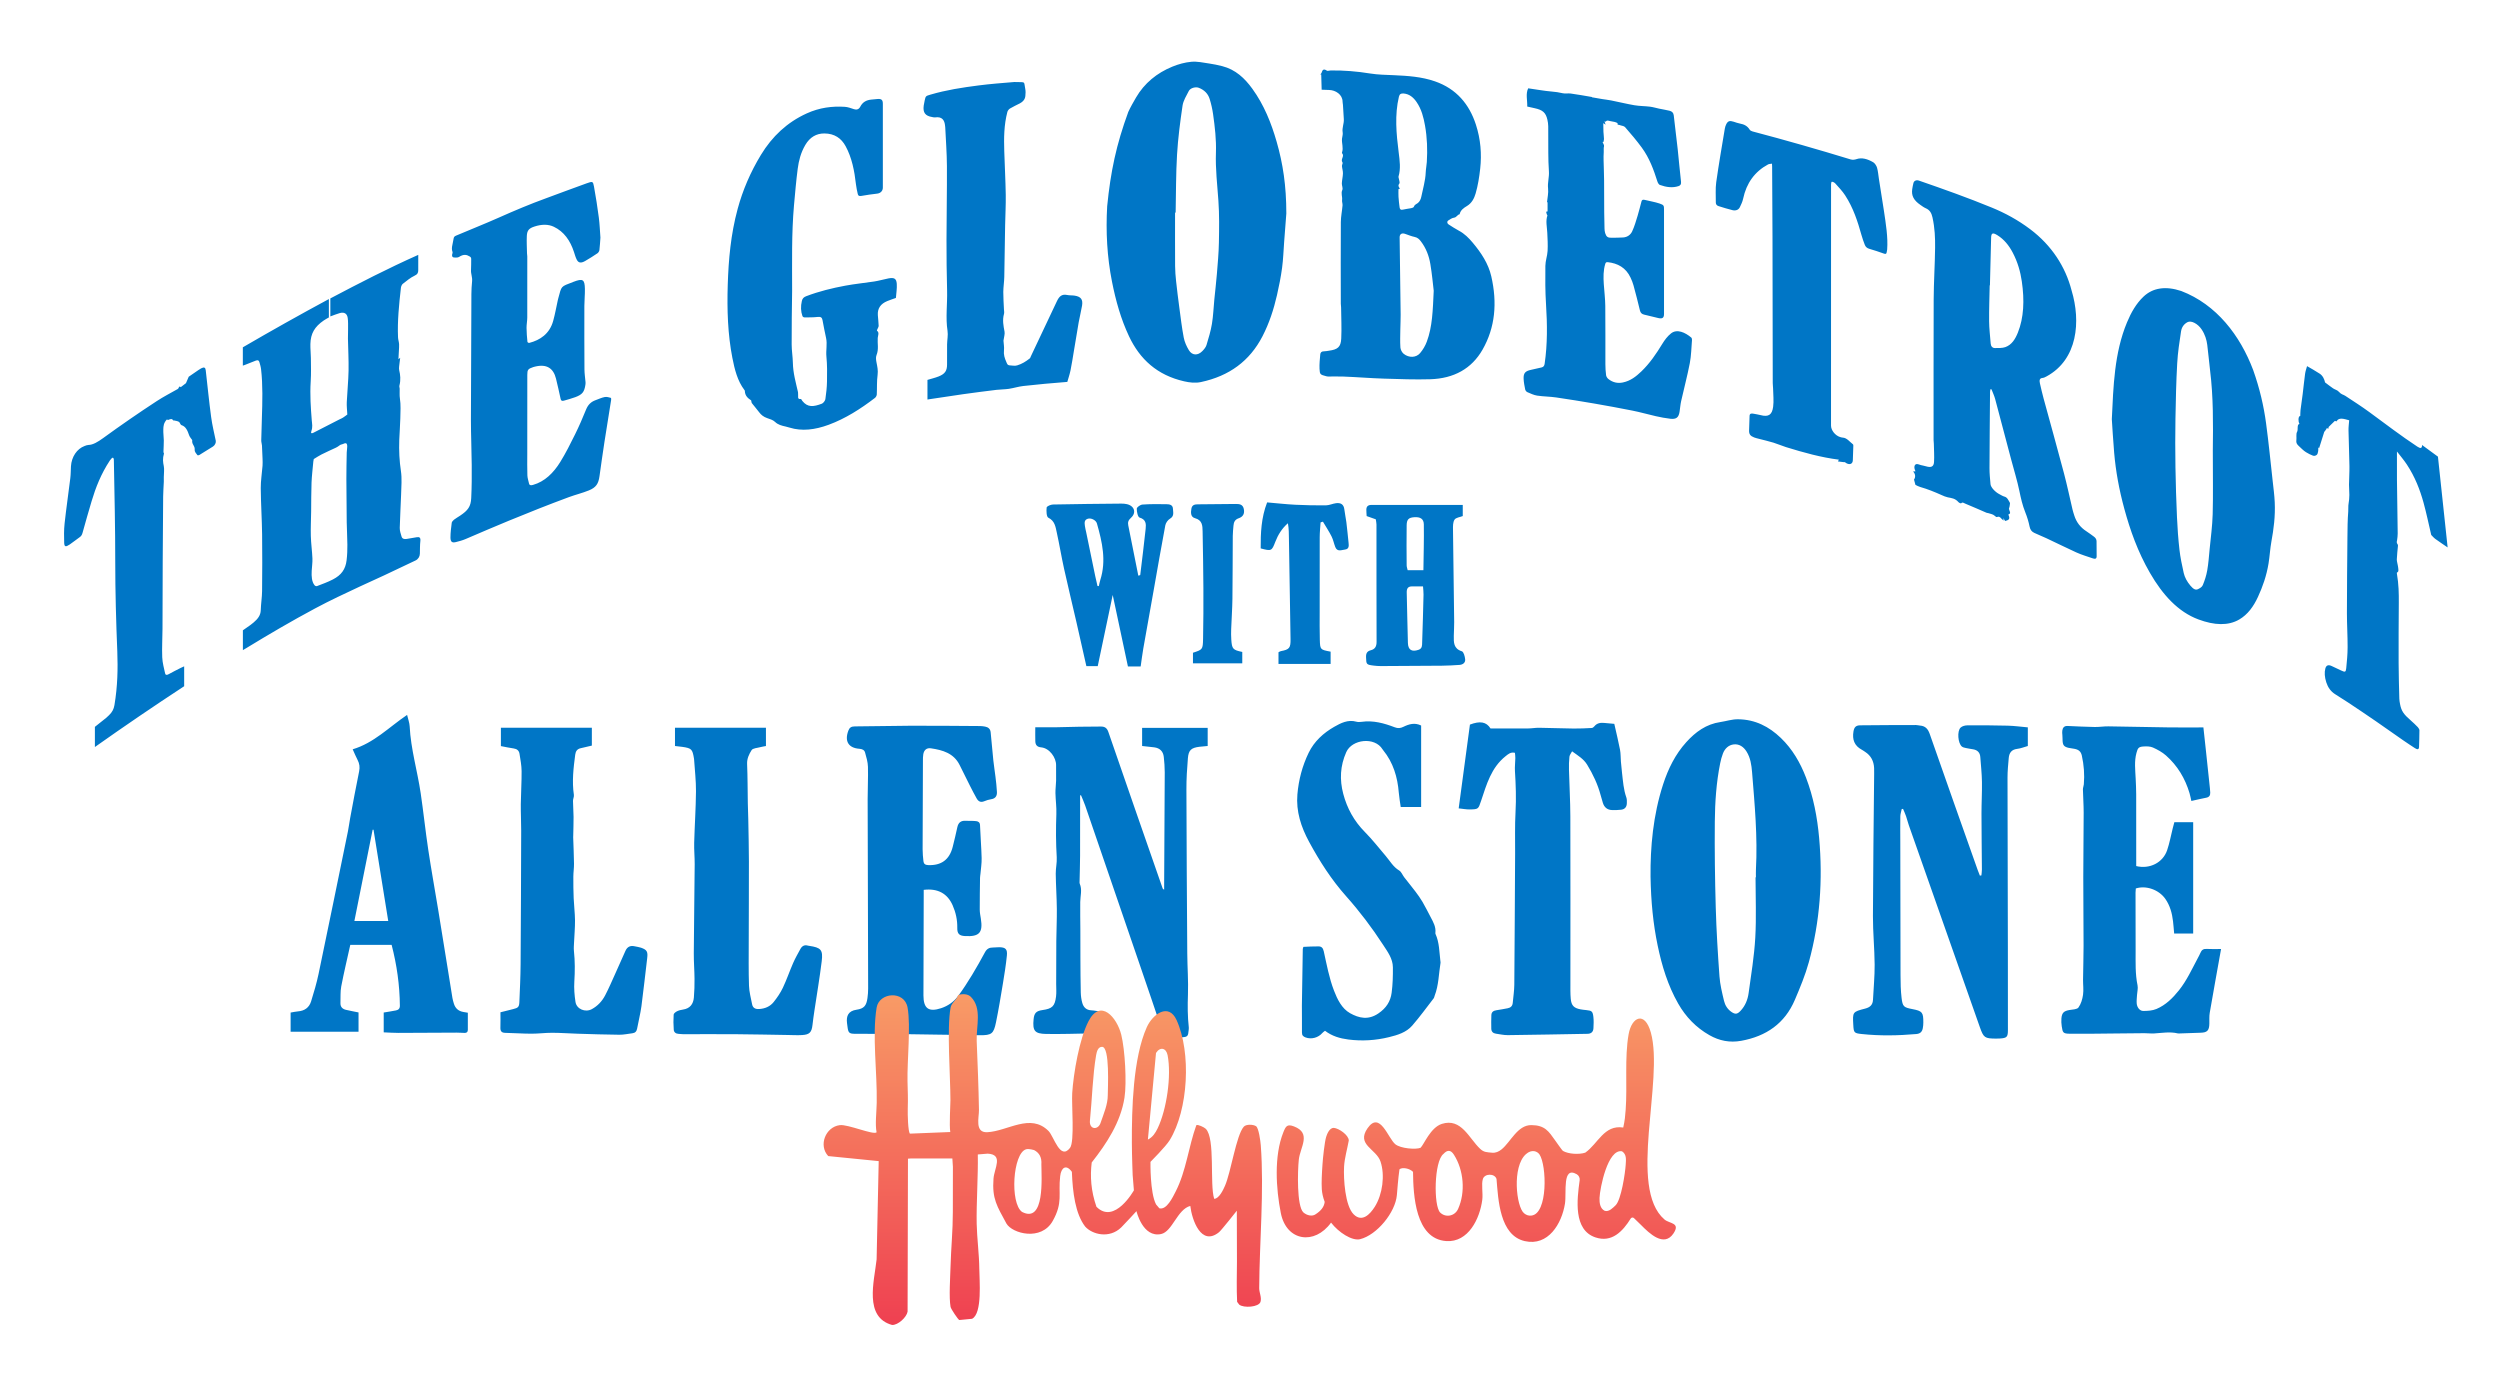
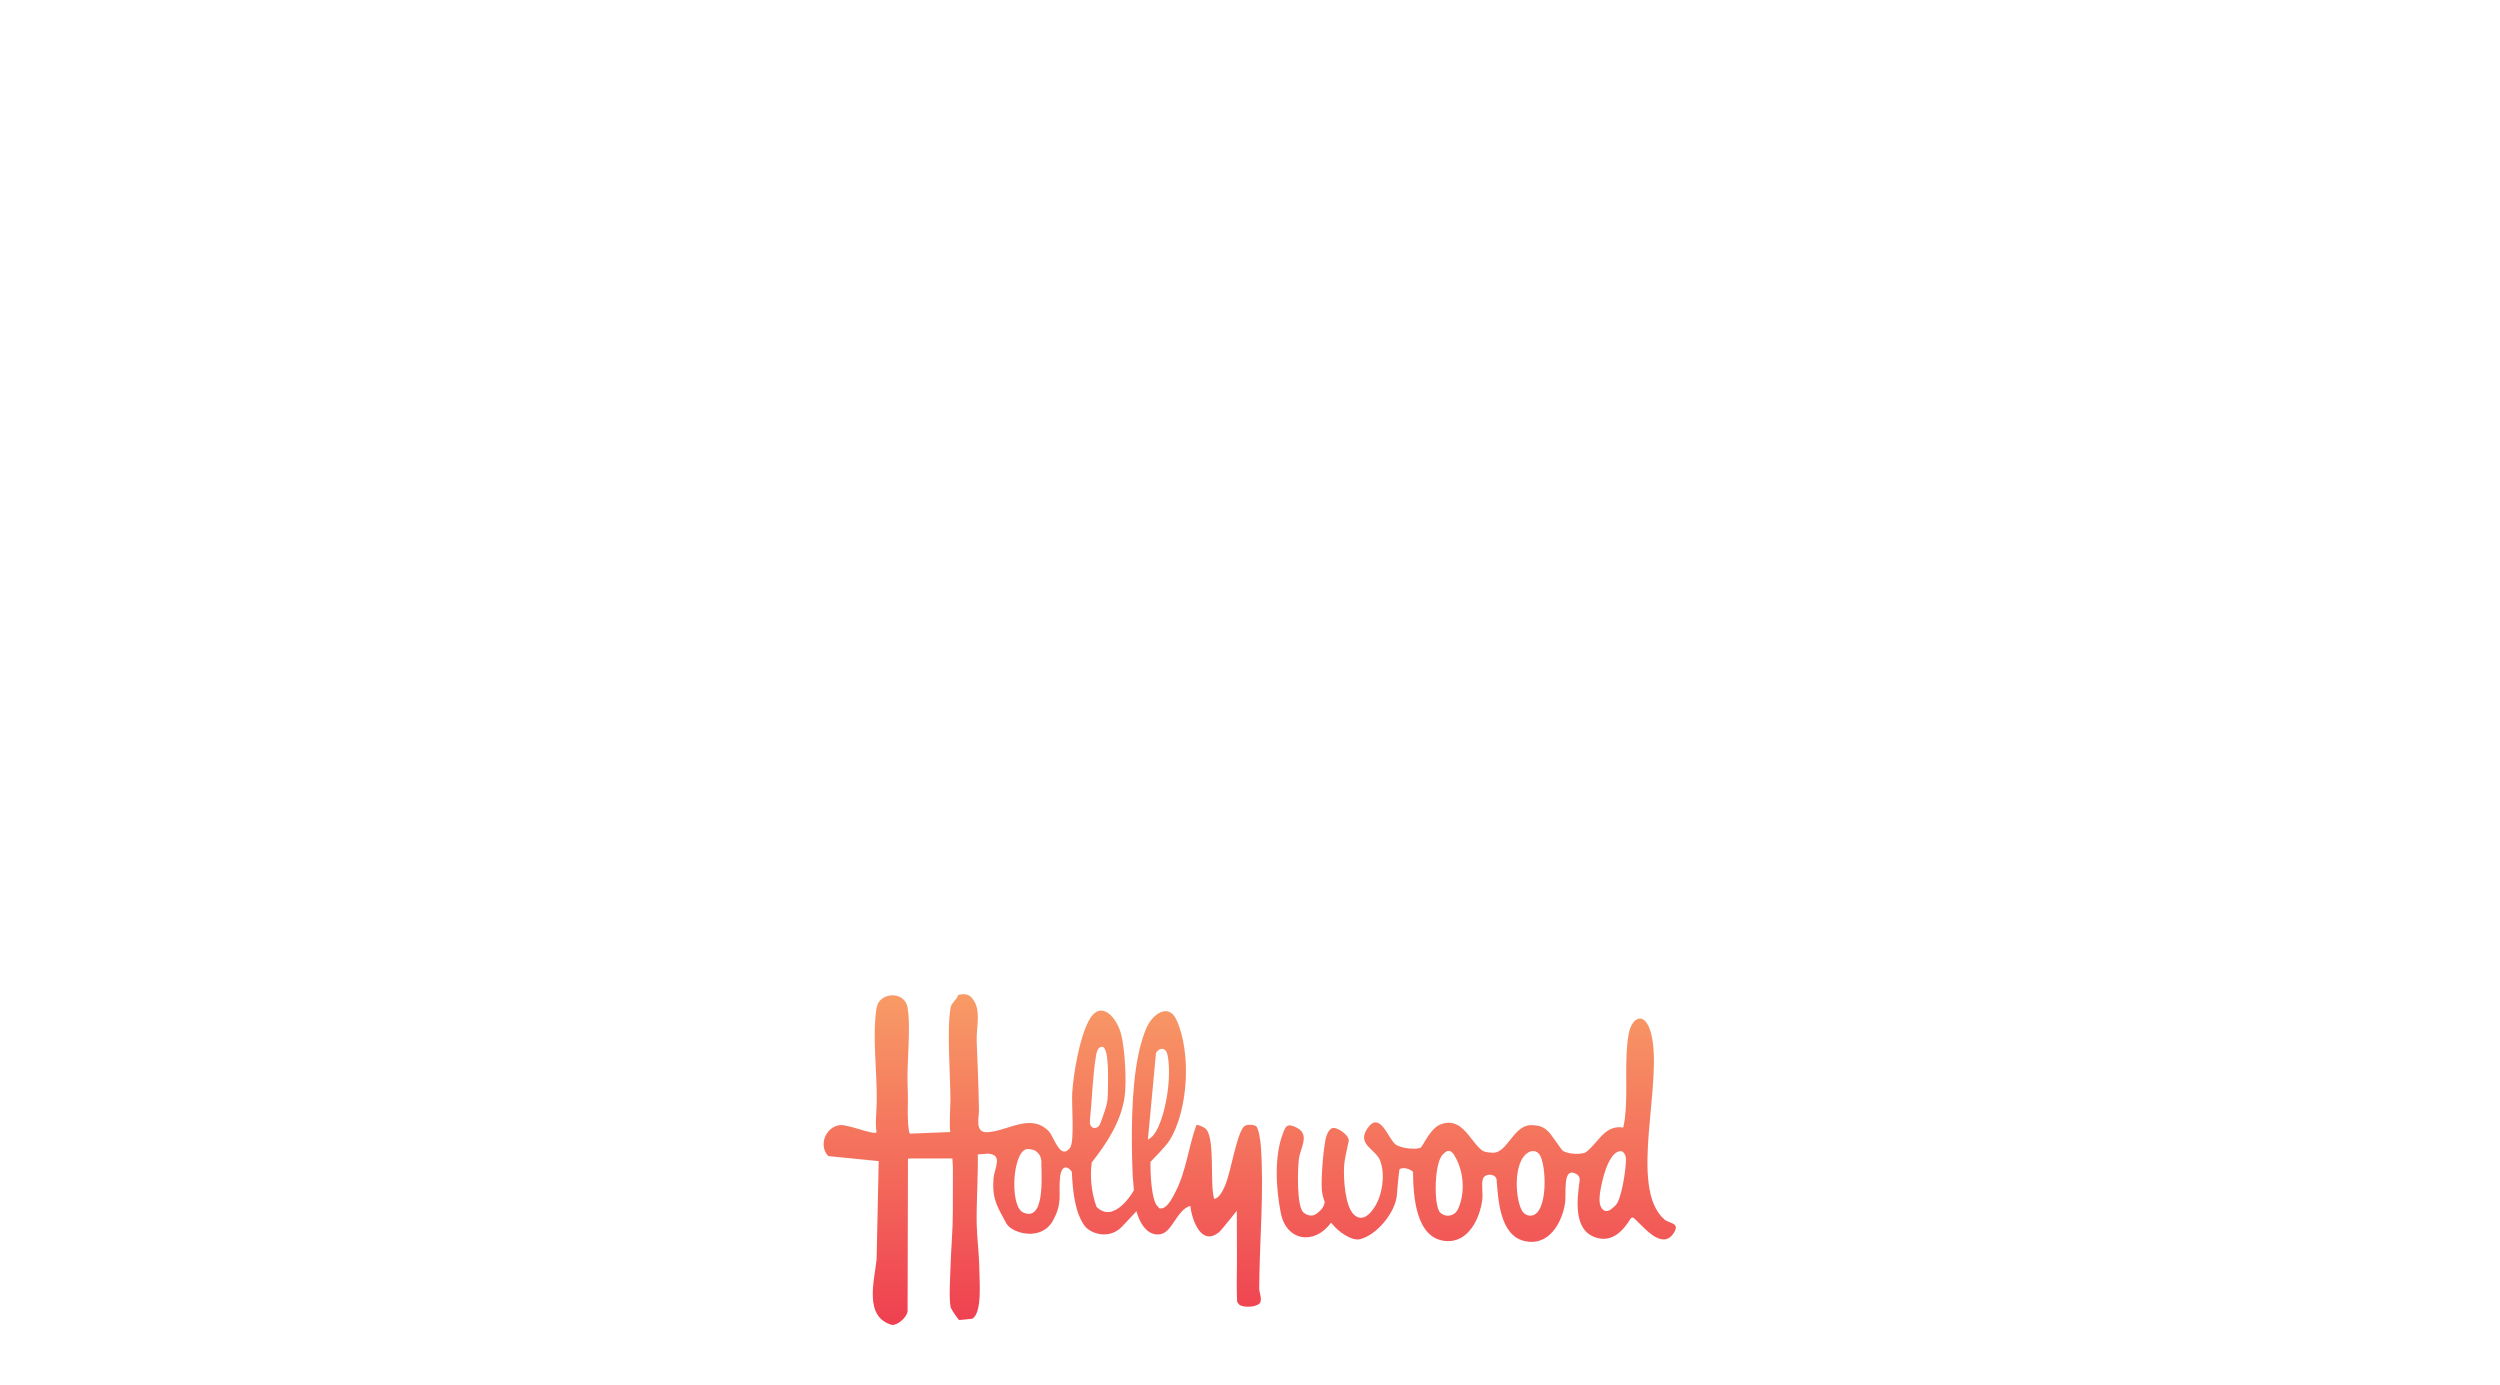
<svg xmlns="http://www.w3.org/2000/svg" version="1.1" id="Layer_1" x="0px" y="0px" width="880.939px" height="487.905px" viewBox="0 0 880.939 487.905" xml:space="preserve">
-   <path fill="#0076C6" d="M85.57,128.839c0-2.187,0-4.335,0-6.455c10.028-5.845,20.103-11.496,30.319-17.006c0,2.226,0,4.304,0,6.476 c-0.592,0.347-1.2,0.656-1.792,1.061c-3.246,2.214-4.631,4.62-4.721,8.286c-0.041,1.702,0.157,3.279,0.172,4.954 c0.023,2.707,0.119,5.384-0.059,8.188c-0.31,4.867,0.023,9.347,0.375,13.828c0.092,1.167,0.389,2.236-0.151,3.749 c-0.31,0.87,0.163,0.866,0.771,0.549c3.029-1.58,6.067-3.142,9.115-4.675c0.423-0.213,0.852-0.364,1.268-0.63 c0.562-0.359,1.115-0.801,1.523-1.098c-0.079-1.611-0.257-2.93-0.193-4.362c0.165-3.675,0.565-7.464,0.631-11.089 c0.07-3.832-0.147-7.523-0.218-11.286c-0.02-1.065,0.051-2.179,0.042-3.251c-0.011-1.369,0.06-2.799-0.125-4.056 c-0.223-1.513-1.203-2.139-2.782-1.703c-1.066,0.294-2.164,0.756-3.339,1.181c0-1.997,0-4.099,0-6.344 c10.26-5.418,20.383-10.624,30.981-15.347c0,1.991,0.013,3.697-0.005,5.417c-0.01,0.918-0.244,1.444-1.39,1.975 c-1.365,0.633-2.744,1.801-4.083,2.839c-0.285,0.221-0.581,0.906-0.625,1.291c-0.682,5.978-1.275,11.924-1.027,17.515 c0.037,0.845,0.316,1.562,0.373,2.398c0.053,0.776-0.036,1.63-0.074,2.455c-0.043,0.926-0.1,1.858-0.156,2.887 c0.26-0.215,0.419-0.346,0.62-0.512c-0.073,0.557-0.165,1.104-0.208,1.632c-0.076,0.931-0.319,1.989-0.141,2.748 c0.387,1.651,0.599,3.338,0.073,5.428c-0.092,0.364,0.077,0.674,0.091,1.027c0.046,1.161-0.102,2.377,0.085,3.521 c0.354,2.165,0.195,4.668,0.14,7.08c-0.056,2.451-0.273,4.975-0.366,7.444c-0.146,3.878,0.055,7.555,0.591,11.092 c0.382,2.517,0.138,5.438,0.056,8.231c-0.114,3.885-0.396,7.845-0.476,11.714c-0.023,1.123,0.36,2.072,0.628,3.049 c0.226,0.825,0.924,1.007,1.786,0.871c1.189-0.188,2.388-0.406,3.585-0.609c0.932-0.158,1.392,0.132,1.265,1.307 c-0.168,1.546-0.135,3.024-0.174,4.526c-0.026,0.999-0.601,1.927-1.554,2.373c-3.697,1.731-7.383,3.51-11.056,5.241 c-2.819,1.329-5.628,2.554-8.432,3.872c-5.31,2.496-10.594,4.935-15.85,7.757c-8.233,4.407-16.333,9.148-24.302,14.015 c-0.374,0.226-0.748,0.443-1.174,0.697c0-2.362,0-4.643,0-6.985c0.873-0.615,1.774-1.235,2.673-1.878 c0.376-0.269,0.75-0.574,1.117-0.889c1.409-1.208,2.462-2.461,2.511-4.325c0.056-2.181,0.443-4.546,0.465-6.705 c0.067-6.713,0.099-13.407,0.009-20.029c-0.074-5.485-0.433-10.801-0.478-16.302c-0.02-2.494,0.431-5.265,0.631-7.892 c0.064-0.837,0.026-1.628,0-2.418c-0.052-1.572-0.11-3.142-0.204-4.688c-0.038-0.63-0.262-1.146-0.252-1.799 c0.04-2.54,0.132-5.111,0.218-7.677c0.201-5.98,0.358-11.933-0.283-17.409c-0.055-0.468-0.154-0.906-0.261-1.335 c-0.538-2.161-0.544-2.156-2.914-1.168c-0.844,0.352-1.682,0.668-2.52,0.996C86.059,128.684,85.823,128.753,85.57,128.839z M110.566,161.76c-0.04,0.218-0.127,0.551-0.155,0.859c-0.225,2.492-0.539,5.029-0.633,7.457c-0.132,3.43-0.093,6.773-0.138,10.16 c-0.038,2.88-0.191,5.825-0.112,8.637c0.076,2.707,0.45,5.243,0.564,7.929c0.058,1.372-0.18,2.917-0.257,4.371 c-0.106,1.996,0.034,3.826,0.994,5.032c0.19,0.238,0.564,0.44,0.897,0.311c1.848-0.715,3.711-1.37,5.576-2.333 c3.004-1.551,4.445-3.58,4.83-6.75c0.228-1.877,0.283-3.7,0.273-5.474c-0.014-2.652-0.192-5.217-0.228-7.857 c-0.07-5.088-0.113-10.191-0.122-15.311c-0.005-3.089,0.066-6.217,0.126-9.339c0.013-0.675,0.175-1.425,0.173-2.091 c-0.004-1.27-0.415-1.444-1.64-0.858c-0.255,0.122-0.507,0.108-0.759,0.241c-0.301,0.159-0.6,0.421-0.902,0.619 c-0.212,0.139-0.429,0.267-0.643,0.366c-1.716,0.799-3.428,1.562-5.14,2.423C112.386,160.596,111.496,161.199,110.566,161.76z M701.389,137.149c-0.051,0.326-0.145,0.634-0.148,0.979c-0.075,8.941-0.163,17.876-0.19,26.837 c-0.006,1.839,0.186,3.76,0.361,5.666c0.101,1.098,1.671,2.787,3.168,3.533c0.568,0.283,1.153,0.678,1.701,0.818 c1.078,0.274,1.379,1.251,1.889,2.055c0.072,0.113,0.113,0.279,0.102,0.386c-0.066,0.65-0.152,1.29-0.371,1.868 c0.08,0.677,0.936,1.668-0.102,1.924c-0.055,0.013-0.085,0.172-0.049,0.251c0.774,1.699-0.249,1.845-1.199,2.121 c-0.171-0.284-0.344-0.571-0.623-1.036c0.046,0.369,0.072,0.577,0.112,0.895c-0.304-0.265-0.596-0.457-0.808-0.716 c-0.491-0.597-0.931-0.783-1.422-0.577c-0.32,0.135-0.522-0.015-0.963-0.432c-0.571-0.54-1.456-0.633-2.206-0.899 c-0.216-0.077-0.432-0.05-0.645-0.142c-2.443-1.06-4.888-2.136-7.339-3.146c-0.527-0.217-1.15-0.724-1.566-0.187 c-0.084,0.109-0.738-0.141-0.95-0.386c-1.22-1.408-2.531-1.444-3.804-1.716c-0.736-0.157-1.413-0.457-2.151-0.787 c-2.492-1.114-5.016-2.142-7.509-2.843c-0.657-0.185-1.173-0.491-1.722-0.763c-0.142-0.529-0.281-1.043-0.501-1.86 c0.579-0.794,0.566-1.947-0.328-2.853c0.3-0.023,0.546-0.042,0.846-0.065c-0.056-0.142-0.103-0.272-0.158-0.4 c-0.449-1.047-0.215-2.079,0.606-2.145c0.434-0.035,0.985,0.245,1.481,0.368c0.608,0.15,1.212,0.249,1.821,0.431 c1.741,0.519,2.687,0.17,2.79-1.542c0.126-2.093-0.029-4.305-0.072-6.468c-0.008-0.406-0.09-0.839-0.09-1.241 c-0.008-16.525-0.017-33.049,0.034-49.574c0.029-6.125,0.431-12.112,0.501-18.222c0.04-3.446-0.093-6.969-0.927-10.677 c-0.327-1.452-0.868-2.586-2.409-3.242c-0.628-0.268-1.249-0.741-1.857-1.161c-2.357-1.629-3.198-3.243-2.87-5.549 c0.104-0.729,0.254-1.438,0.423-2.134c0.199-0.822,1.025-1.197,1.959-0.874c8.611,2.977,17.177,6.023,25.688,9.515 c4.595,1.885,9.17,4.341,13.548,7.645c7.493,5.654,12.382,13.16,14.542,21.559c3.281,10.851,2.179,24.312-8.83,30.274 c-0.451,0.25-0.931,0.501-1.481,0.553c-1.011,0.097-1.085,0.885-0.845,1.927c0.406,1.765,0.808,3.531,1.293,5.307 c2.396,8.788,4.867,17.6,7.194,26.408c1.124,4.254,1.998,8.476,2.999,12.719c0.162,0.687,0.395,1.389,0.615,2.085 c0.748,2.368,2.154,4.218,4.268,5.57c0.873,0.558,1.725,1.225,2.587,1.837c0.617,0.437,0.985,0.988,0.994,1.645 c0.024,1.786,0.024,3.561,0.035,5.341c0.005,0.885-0.54,1.004-1.286,0.744c-1.964-0.683-3.935-1.239-5.908-2.131 c-3.509-1.585-7.028-3.369-10.558-5.006c-1.409-0.653-2.822-1.204-4.232-1.872c-0.905-0.428-1.416-1.087-1.645-2.21 c-0.333-1.636-0.836-3.34-1.503-4.997c-1.037-2.575-1.573-5.038-2.095-7.561c-0.755-3.643-1.912-7.358-2.883-11.037 c-1.885-7.142-3.746-14.273-5.666-21.401c-0.299-1.111-0.843-2.245-1.273-3.368C701.636,137.177,701.513,137.163,701.389,137.149z M701.203,100.566c-0.029-0.012-0.057-0.024-0.086-0.036c-0.077,4.216-0.239,8.4-0.201,12.66c0.022,2.56,0.348,5.238,0.55,7.867 c0.075,0.978,0.639,1.6,1.497,1.588c1.254-0.018,2.588,0.052,3.649-0.323c2.293-0.811,3.524-2.845,4.439-5.129 c2.088-5.21,2.366-11.335,1.382-18.054c-0.489-3.342-1.42-6.747-3.219-10.161c-1.323-2.51-3.036-4.641-5.41-6.108 c-1.601-0.99-2.14-0.78-2.182,0.874C701.48,89.351,701.342,94.959,701.203,100.566z M744.154,147.7 c0.55-11.473,0.848-23.304,5.35-34.104c1.458-3.52,3.279-6.678,5.818-9.077c3.302-3.122,7.807-3.807,13.289-1.98 c12.454,4.774,20.757,15.686,25.35,27.847c2.293,6.453,3.732,12.69,4.541,18.723c0.919,6.855,1.581,13.602,2.335,20.39 c0.278,2.501,0.613,5.038,0.723,7.45c0.23,5.039-0.375,9.511-1.172,13.859c-0.454,2.475-0.594,5.195-1.003,7.708 c-0.717,4.401-2.084,8.239-3.736,11.821c-1.561,3.384-3.607,6.207-6.576,7.946c-3.875,2.269-8.741,2.095-14.423-0.02 c-7.118-2.651-12.582-8.63-17.05-16.373c-4.33-7.503-6.977-15.047-9.036-22.585c-1.849-6.768-3.039-13.362-3.585-19.765 C744.586,154.924,744.336,150.365,744.154,147.7z M779.743,158.748c0.119-9.346,0.197-18.896-0.961-28.183 c-0.382-3.039-0.595-6.011-1.001-9.058c-0.235-1.765-0.76-3.624-2.001-5.466c-1.348-2.001-3.673-3.191-4.935-2.532 c-1.192,0.621-2.057,1.679-2.299,3.259c-0.564,3.691-1.136,7.396-1.355,11.3c-0.359,6.408-0.505,12.942-0.617,19.49 c-0.096,5.648-0.09,11.354,0,17.1c0.091,5.845,0.279,11.741,0.542,17.671c0.167,3.751,0.438,7.56,0.875,11.428 c0.298,2.639,0.88,5.404,1.496,8.154c0.342,1.528,1.193,3.095,2.376,4.48c1.062,1.242,1.822,1.633,2.699,1.192 c0.651-0.327,1.362-0.708,1.656-1.419c0.658-1.591,1.223-3.295,1.55-5.15c0.427-2.417,0.611-5.01,0.855-7.555 c0.391-4.07,0.953-8.043,1.07-12.273C779.876,174.647,779.743,167.927,779.743,158.748z M453.271,75.224 c-0.16,2.084-0.465,6.042-0.767,10c-0.233,3.054-0.321,6.128-0.728,9.158c-0.433,3.217-1.069,6.416-1.792,9.586 c-1.145,5.02-2.731,9.912-5.128,14.55c-4.468,8.648-11.665,13.984-21.683,16.113c-1.99,0.423-3.955,0.182-5.9-0.26 c-9.497-2.158-15.612-7.769-19.432-15.865c-2.893-6.131-4.692-12.633-6.008-19.286c-1.72-8.694-2.207-17.563-1.692-26.543 c1.213-12.234,3.204-21.689,7.439-33.242c0.8-1.732,1.761-3.41,2.729-5.072c2.943-5.055,7.336-8.635,12.793-10.877 c2.124-0.873,4.443-1.511,6.708-1.717c2.048-0.186,4.153,0.299,6.215,0.598c1.569,0.227,3.127,0.55,4.659,0.941 c4.712,1.201,7.927,4.27,10.6,7.954c4.131,5.694,6.679,12.079,8.584,18.715C452.065,57.632,453.274,65.417,453.271,75.224z M414.268,74.906c-0.069,0.003-0.138,0.006-0.207,0.009c0,6.273-0.025,12.547,0.016,18.818c0.012,1.782,0.157,3.563,0.347,5.33 c0.333,3.099,0.722,6.192,1.136,9.28c0.476,3.549,0.891,7.113,1.562,10.624c0.295,1.542,0.984,3.064,1.802,4.424 c1.147,1.906,3.155,1.981,4.774,0.31c0.598-0.617,1.21-1.354,1.445-2.128c0.746-2.459,1.495-4.939,1.91-7.452 c0.468-2.831,0.565-5.708,0.844-8.564c0.291-2.989,0.656-5.973,0.898-8.964c0.299-3.7,0.647-7.406,0.716-11.109 c0.092-4.921,0.169-9.861-0.177-14.758c-0.398-5.64-1.07-11.254-0.87-16.932c0.161-4.566-0.37-9.077-1.005-13.57 c-0.257-1.817-0.67-3.627-1.216-5.378c-0.575-1.845-1.905-3.168-3.81-3.904c-1.143-0.442-2.987,0.055-3.533,1.128 c-0.854,1.677-1.939,3.394-2.2,5.165c-0.845,5.721-1.596,11.472-1.938,17.219C414.356,61.269,414.412,68.089,414.268,74.906z M465.718,31.61c-0.051-1.85-0.1-3.606-0.149-5.363c-0.106,0.005-0.212,0.009-0.318,0.014c0.154-0.215,0.376-0.408,0.45-0.647 c0.298-0.962,0.678-1.529,1.853-0.716c0.282,0.195,0.886-0.065,1.345-0.072c4.63-0.064,9.234,0.314,13.849,1.062 c2.777,0.451,5.615,0.483,8.421,0.607c4.879,0.217,9.768,0.53,14.504,2.178c7.537,2.623,12.062,8.05,14.388,15.204 c1.69,5.197,2.093,10.406,1.525,15.543c-0.327,2.96-0.789,5.925-1.606,8.736c-0.496,1.707-1.337,3.406-3.071,4.44 c-1.117,0.666-2.242,1.435-2.554,2.836c-0.007,0.03-0.031,0.071-0.057,0.076c-0.803,0.167-1.009,1.079-1.937,1.198 c-0.716,0.091-1.357,0.567-1.975,0.949c-0.581,0.359-0.5,1.073,0.12,1.46c1.168,0.729,2.308,1.522,3.527,2.153 c2.002,1.036,3.551,2.622,4.915,4.247c2.987,3.558,5.516,7.374,6.541,11.84c2.145,9.344,1.395,18.018-3.074,25.845 c-3.828,6.703-10.081,10.181-18.427,10.435c-5.377,0.164-10.825-0.051-16.255-0.214c-4.762-0.143-9.539-0.55-14.311-0.73 c-1.809-0.068-3.616-0.013-5.426-0.017c-0.244-0.001-0.496-0.058-0.736-0.121c-2.029-0.533-2.204-0.602-2.293-2.592 c-0.076-1.698,0.112-3.402,0.26-5.095c0.055-0.629,0.433-1.074,1.246-1.067c0.597,0.005,1.19-0.136,1.784-0.215 c3.099-0.414,4.219-1.284,4.362-4.266c0.176-3.651-0.01-7.332-0.049-11.001c-0.005-0.437-0.099-0.878-0.1-1.315 c-0.023-9.577-0.049-19.156,0.008-28.733c0.012-1.974,0.435-3.925,0.6-5.895c0.052-0.622-0.249-1.293-0.161-1.903 c0.167-1.162-0.476-2.321,0.078-3.524c0.292-0.634-0.204-1.585-0.165-2.378c0.057-1.17,0.362-2.32,0.39-3.49 c0.021-0.845-0.285-1.707-0.348-2.563c-0.032-0.432,0.387-1.023,0.196-1.278c-0.839-1.122,0.842-2.177-0.15-3.244 c-0.056-0.06-0.056-0.207-0.025-0.292c0.577-1.594-0.164-3.244-0.001-4.853c0.074-0.734,0.363-1.484,0.237-2.189 c-0.291-1.636,0.519-3.101,0.4-4.695c-0.126-1.685-0.201-3.37-0.309-5.055c-0.024-0.369-0.129-0.74-0.132-1.107 c-0.02-2.505-2.478-4.054-4.717-4.1C467.59,31.685,466.807,31.646,465.718,31.61z M505.208,102.459 c-0.277-2.273-0.587-5.856-1.187-9.42c-0.477-2.837-1.489-5.596-3.371-8.037c-0.549-0.711-1.131-1.29-2.128-1.498 c-1.146-0.239-2.265-0.695-3.384-1.092c-1.168-0.414-1.959,0.062-1.944,1.237c0.119,9.073,0.255,18.148,0.359,27.22 c0.02,1.716-0.091,3.424-0.112,5.138c-0.026,2.147-0.122,4.295,0.024,6.445c0.051,0.751,0.542,1.726,1.158,2.224 c1.838,1.485,4.382,1.406,5.785-0.252c1.001-1.182,1.825-2.583,2.365-4.034C504.741,115.113,504.884,109.426,505.208,102.459z M492.787,66.633c0,0.961-0.048,1.86,0.012,2.761c0.083,1.238,0.217,2.478,0.39,3.714c0.087,0.62,0.399,0.966,1.183,0.759 c0.929-0.245,1.921-0.309,2.868-0.506c0.359-0.075,0.88-0.234,0.958-0.485c0.233-0.74,0.866-0.926,1.408-1.33 c0.63-0.469,1.057-1.363,1.215-2.165c0.567-2.865,1.451-5.653,1.566-8.634c0.048-1.236,0.313-2.445,0.389-3.679 c0.261-4.258,0.127-8.541-0.642-12.839c-0.513-2.865-1.215-5.708-2.964-8.262c-1.111-1.622-2.528-2.862-4.619-3.026 c-0.846-0.066-1.382,0.187-1.605,1.117c-1.542,6.451-0.924,13.048-0.084,19.675c0.363,2.861,0.765,5.74-0.069,8.515 c-0.044,0.148,0.055,0.342,0.079,0.515c0.093,0.667,0.499,1.574,0.2,1.947c-0.479,0.597-0.293,0.96,0.016,1.469 c0.068,0.112,0.107,0.238,0.168,0.378C493.016,66.596,492.817,66.628,492.787,66.633z M211.018,76.719 c-0.484-3.697-1.048-7.358-1.709-10.965c-0.353-1.927-0.5-1.895-2.602-1.15c-4.795,1.699-9.578,3.545-14.341,5.276 c-5.543,2.015-11.055,4.335-16.552,6.783c-5.051,2.249-10.094,4.229-15.111,6.368c-0.514,0.219-0.74,0.439-0.842,0.943 c-0.197,0.983-0.415,1.972-0.573,2.945c-0.069,0.426-0.042,0.834-0.007,1.222c0.034,0.367,0.298,0.691,0.179,1.044 c-0.413,1.219,0.01,1.604,0.894,1.577c0.457-0.014,0.988,0.038,1.421-0.24c1.631-1.045,2.699-0.794,3.786-0.123 c0.447,0.276,0.494,0.563,0.477,1.089c-0.038,1.191,0.028,2.343-0.061,3.551c-0.11,1.502,0.537,2.55,0.369,4.144 c-0.316,2.998-0.237,5.875-0.253,8.772c-0.071,13.31-0.128,26.62-0.153,39.931c0,5.358,0.242,10.612,0.284,15.952 c0.03,3.857,0.021,7.739-0.177,11.687c-0.149,2.973-1.13,4.325-3.954,6.207c-0.711,0.474-1.445,0.878-2.133,1.409 c-0.313,0.241-0.74,0.769-0.776,1.062c-0.217,1.756-0.459,3.537-0.45,5.201c0.008,1.557,0.591,1.938,1.882,1.615 c1.139-0.285,2.302-0.585,3.457-1.081c5.063-2.175,10.147-4.36,15.25-6.462c7.019-2.891,14.074-5.692,21.163-8.313 c2.33-0.862,4.672-1.407,7-2.352c2.542-1.032,3.392-2.334,3.763-4.993c0.561-4.02,1.124-8.04,1.744-12.069 c0.76-4.94,1.583-9.891,2.361-14.832c0.043-0.272,0.014-0.699-0.142-0.739c-0.676-0.172-1.382-0.419-2.131-0.276 c-1.062,0.204-2.172,0.722-3.26,1.121c-1.549,0.569-2.611,1.571-3.31,3.302c-1.179,2.917-2.443,5.842-3.866,8.724 c-1.613,3.268-3.262,6.568-5.213,9.729c-2.397,3.882-5.501,6.925-9.583,8.078c-0.766,0.216-1.292,0.21-1.445-0.536 c-0.193-0.943-0.531-1.822-0.566-2.832c-0.086-2.489-0.04-5.036-0.039-7.562c0.002-9.276,0.008-18.554,0.012-27.831 c0.001-1.801,0.24-2.123,2.085-2.746c0.201-0.068,0.402-0.114,0.601-0.164c4.157-1.031,6.52,0.581,7.422,4.225 c0.585,2.366,1.12,4.764,1.637,7.171c0.134,0.626,0.515,0.785,1.138,0.602c1.347-0.397,2.699-0.74,4.049-1.246 c2.464-0.923,3.163-1.822,3.54-4.366c0.047-0.315,0.065-0.631,0.042-0.922c-0.122-1.499-0.368-2.951-0.378-4.49 c-0.048-7.436-0.05-14.889-0.033-22.349c0.005-1.988,0.23-4.058,0.188-6.026c-0.072-3.311-0.685-3.777-4.041-2.472 c-4.635,1.802-4.093,1.27-5.358,5.874c-0.059,0.214-0.11,0.428-0.157,0.641c-0.533,2.419-0.949,4.829-1.621,7.259 c-1.268,4.584-4.667,6.767-8.378,7.726c-0.266,0.069-0.669-0.151-0.693-0.391c-0.159-1.605-0.294-3.227-0.312-4.894 c-0.013-1.169,0.251-2.449,0.255-3.625c0.025-7.194,0.013-14.374,0.007-21.555c0-0.369-0.089-0.702-0.096-1.069 c-0.039-2.035-0.165-4.042-0.067-6.125c0.092-1.961,0.746-2.696,2.665-3.326c2.564-0.841,4.876-0.865,6.839,0.068 c3.607,1.714,5.79,4.881,7.108,8.888c0.311,0.946,0.571,1.941,1.02,2.78c0.587,1.099,1.468,1.224,2.889,0.423 c1.486-0.838,2.95-1.791,4.398-2.761c0.292-0.195,0.621-0.76,0.66-1.092c0.172-1.46,0.244-2.897,0.358-4.42 C211.398,81.419,211.319,79.016,211.018,76.719z M545.044,75.492c0.036,0.16,0.259,0.361,0.223,0.465 c-0.667,1.906-0.147,3.985-0.046,6.008c0.108,2.16,0.233,4.335,0.113,6.456c-0.1,1.786-0.764,3.47-0.785,5.262 c-0.054,4.503-0.06,9.025,0.232,13.568c0.455,7.085,0.517,14.083-0.486,20.915c-0.101,0.688-0.372,1.149-1.075,1.307 c-1.247,0.28-2.488,0.579-3.741,0.849c-2.019,0.436-2.685,1.148-2.594,3.175c0.056,1.241,0.303,2.507,0.557,3.757 c0.066,0.326,0.428,0.79,0.742,0.923c1.138,0.483,2.313,1.057,3.475,1.228c2.254,0.333,4.507,0.32,6.76,0.652 c8.941,1.321,17.861,2.86,26.755,4.619c2.771,0.548,5.538,1.35,8.305,1.976c1.712,0.387,3.436,0.715,5.136,0.909 c2.06,0.235,2.906-0.477,3.217-2.428c0.2-1.253,0.285-2.552,0.558-3.772c1.004-4.482,2.188-8.889,3.058-13.418 c0.504-2.624,0.547-5.43,0.769-8.163c0.021-0.257-0.079-0.69-0.271-0.85c-2.145-1.792-5.003-3.124-7.111-1.456 c-1.233,0.976-2.227,2.292-3.057,3.652c-2.14,3.507-4.426,6.893-7.398,9.746c-1.823,1.75-3.793,3.331-6.518,3.897 c-1.761,0.366-3.501,0.07-5.131-1.233c-0.379-0.303-0.728-0.884-0.785-1.32c-0.168-1.296-0.244-2.594-0.248-3.872 c-0.022-6.851,0.038-13.689-0.036-20.549c-0.027-2.525-0.35-5.099-0.525-7.649c-0.168-2.457-0.188-4.876,0.508-7.13 c0.144-0.467,0.315-0.7,0.88-0.637c3.483,0.392,6.393,1.898,8.045,5.456c0.413,0.89,0.787,1.809,1.036,2.725 c0.797,2.936,1.564,5.878,2.26,8.821c0.21,0.887,0.68,1.292,1.489,1.487c1.682,0.405,3.362,0.836,5.043,1.218 c1.408,0.321,1.957-0.112,1.957-1.447c0-12.245,0-24.49,0-36.734c0-1.45-0.026-1.667-1.548-2.185 c-1.72-0.585-3.487-0.835-5.231-1.284c-0.652-0.168-1.009-0.009-1.154,0.518c-0.458,1.665-0.846,3.362-1.351,5.006 c-0.578,1.882-1.117,3.8-1.932,5.552c-0.559,1.2-1.657,2.053-3.181,2.162c-1.35,0.097-2.733,0.076-4.105,0.105 c-1.302,0.027-1.836-0.339-2.24-1.646c-0.164-0.534-0.211-1.095-0.227-1.631c-0.056-1.888-0.094-3.774-0.106-5.654 c-0.024-3.778-0.019-7.551-0.041-11.329c-0.008-1.305-0.065-2.619-0.089-3.927c-0.038-2.013-0.183-4.053-0.034-6.021 c0.049-0.649-0.1-1.354,0.099-2.01c0.12-0.395-0.342-1.046-0.542-1.581c0.102,0.035,0.205,0.07,0.308,0.106 c0.078-0.369,0.229-0.727,0.219-1.11c-0.023-0.848-0.15-1.711-0.191-2.561c-0.043-0.896-0.036-1.786-0.05-2.679 c-0.002-0.094,0-0.188,0-0.353c0.251,0.173,0.458,0.314,0.812,0.558c-0.158-0.485-0.275-0.846-0.386-1.188 c0.17,0.038,0.449,0.148,0.476,0.099c0.293-0.538,0.795-0.363,1.33-0.227c0.613,0.156,1.233,0.212,1.847,0.361 c0.329,0.08,0.652,0.263,0.978,0.399c-0.268,0.708,0.397,0.556,0.696,0.677c0.641,0.259,1.524,0.287,1.904,0.723 c2.041,2.335,4.062,4.711,5.889,7.202c2.738,3.734,4.217,7.866,5.537,12.023c0.13,0.411,0.503,1.03,0.832,1.148 c2.294,0.828,4.538,1.111,6.596,0.418c0.671-0.226,0.981-0.654,0.875-1.554c-0.45-3.809-0.747-7.601-1.163-11.407 c-0.434-3.973-0.965-7.956-1.393-11.928c-0.105-0.976-0.643-1.455-1.487-1.663c-1.221-0.3-2.447-0.49-3.671-0.744 c-1.072-0.223-2.151-0.561-3.215-0.692c-1.841-0.228-3.669-0.192-5.511-0.508c-2.737-0.47-5.481-1.157-8.226-1.697 c-1.036-0.204-2.075-0.306-3.113-0.477c-1.244-0.204-2.488-0.433-3.637-0.63c-0.049,0.062,0.046-0.057,0.071-0.089 c-2.482-0.426-5.012-0.881-7.541-1.233c-0.938-0.13-1.888,0.123-2.803-0.1c-1.326-0.323-2.608-0.489-3.939-0.602 c-2.695-0.229-5.413-0.745-8.218-1.133c-0.968,1.917-0.266,4.224-0.343,6.424c0.969,0.215,1.812,0.411,2.657,0.595 c2.799,0.61,3.877,1.566,4.438,4.006c0.179,0.776,0.295,1.573,0.303,2.342c0.034,3.12-0.01,6.229,0.024,9.348 c0.023,2.161,0.051,4.327,0.215,6.502c0.158,2.085-0.529,3.974-0.292,6.099c0.18,1.613-0.229,3.199-0.377,4.818 c0.027,0.004,0.193,0.029,0.195,0.029c0,1.087,0,2.098,0,3.228C544.569,74.438,544.946,75.049,545.044,75.492z M316.001,100.016 c-0.13-1.9-0.945-2.301-2.986-1.902c-1.651,0.323-3.305,0.822-4.948,1.073c-3.398,0.519-6.784,0.841-10.175,1.471 c-4.62,0.859-9.234,1.975-13.807,3.717c-0.869,0.331-1.322,0.787-1.53,1.675c-0.45,1.926-0.375,3.696,0.205,5.325 c0.089,0.251,0.453,0.476,0.745,0.474c1.556-0.009,3.119,0.007,4.703-0.17c1.033-0.116,1.457,0.234,1.621,1.106 c0.4,2.127,0.798,4.256,1.266,6.355c0.462,2.072-0.103,4.368,0.113,6.511c0.289,2.867,0.257,5.842,0.205,8.804 c-0.036,2.044-0.268,4.136-0.576,6.22c-0.076,0.513-0.735,1.384-1.218,1.568c-3.025,1.151-5.026,1.357-6.895-0.956 c-0.19-0.236-0.34-0.711-0.556-0.686c-1.336,0.155-0.815-0.946-0.935-1.603c-0.046-0.252,0.02-0.55-0.035-0.796 c-0.767-3.397-1.742-6.703-1.813-10.383c-0.042-2.173-0.421-4.26-0.424-6.441c-0.009-6.27,0.06-12.56,0.163-18.857 c0.007-10.028-0.22-20.171,0.657-30.173c0.401-4.284,0.746-8.563,1.309-12.865c0.368-2.817,1.077-5.677,2.685-8.411 c1.598-2.717,3.875-4.059,6.709-4.046c3.583,0.016,5.975,1.706,7.49,4.483c2.198,4.029,3.108,8.665,3.645,13.457 c0.131,1.169,0.397,2.299,0.646,3.43c0.132,0.603,0.53,0.776,1.271,0.637c1.857-0.347,3.714-0.578,5.57-0.805 c1.185-0.145,1.981-0.953,1.986-2.116c0.007-1.553,0.002-3.103,0.002-4.655c0-8.297,0.001-16.595-0.001-24.892 c0-1.322-0.445-1.76-1.762-1.689c-0.762,0.041-1.531,0.136-2.298,0.216c-1.654,0.172-3.025,0.797-3.905,2.52 c-0.483,0.945-1.286,1.152-2.176,0.868c-1.071-0.341-2.136-0.772-3.291-0.843c-4.414-0.27-8.849,0.254-13.414,2.335 c-6.864,3.13-12.148,8.07-16.127,14.624c-3.705,6.103-6.404,12.439-8.17,18.942c-2.474,9.111-3.233,18.01-3.511,26.805 c-0.279,8.842,0.017,17.512,1.624,25.737c0.805,4.123,1.808,8.134,4.225,11.321c0.071,0.094,0.169,0.194,0.172,0.315 c0.035,1.762,1.126,2.652,2.234,3.373c0.101,0.407,0.095,0.777,0.264,0.997c0.822,1.07,1.727,2.071,2.532,3.159 c0.715,0.967,1.61,1.662,2.801,2.071c1.001,0.343,2.103,0.661,2.811,1.349c1.028,0.999,2.356,1.341,3.765,1.642 c0.471,0.101,0.929,0.235,1.382,0.376c4.298,1.338,8.926,0.78,13.756-1.002c5.886-2.172,11.225-5.573,16.315-9.473 c0.329-0.252,0.618-0.825,0.638-1.206c0.12-2.313-0.033-4.601,0.286-6.922c0.219-1.597-0.113-2.918-0.379-4.328 c-0.155-0.821-0.332-1.794-0.009-2.597c0.865-2.147,0.288-4.07,0.436-6.088c0.055-0.753,0.66-1.949-0.285-2.522 c-0.051-0.031,0.063-0.305,0.123-0.462c0.164-0.428,0.494-0.887,0.484-1.275c-0.031-1.271-0.202-2.51-0.285-3.77 c-0.153-2.325,0.946-3.972,3.33-4.951c0.918-0.377,1.854-0.679,3.036-1.103C315.81,103.367,316.113,101.641,316.001,100.016z M649.687,162.852c0.148,0.017,0.33-0.058,0.428,0.021c1.364,1.097,2.711,0.805,2.776-0.646c0.077-1.719,0.125-3.448,0.176-5.176 c0.004-0.147-0.024-0.401-0.112-0.468c-1.174-0.895-2.143-2.313-3.651-2.384c-0.294-0.014-0.615-0.11-0.923-0.207 c-1.722-0.54-3.175-2.382-3.175-4.024c0-3.035,0-6.071,0-9.106c0-25.293,0.001-50.586,0.012-75.88c0-0.363,0.104-0.949,0.291-0.946 c0.355,0.007,0.912,0.275,1.198,0.597c1.206,1.357,2.503,2.701,3.473,4.193c2.918,4.49,4.421,9.236,5.758,13.991 c0.325,1.157,0.729,2.323,1.181,3.476c0.277,0.706,0.797,1.158,1.571,1.378c1.711,0.487,3.426,1.076,5.136,1.681 c0.58,0.205,0.911,0.161,0.983-0.406c0.045-0.35,0.159-0.67,0.185-1.026c0.32-4.367-0.458-9.013-1.143-13.63 c-0.559-3.771-1.185-7.552-1.779-11.328c-0.203-1.292-0.284-2.578-0.645-3.874c-0.179-0.643-0.782-1.58-1.334-1.903 c-2.033-1.188-4.049-1.754-5.909-1.113c-0.596,0.205-1.371,0.312-2.063,0.1c-11.423-3.494-22.992-6.804-34.536-9.851 c-0.342-0.09-0.837-0.317-1.007-0.591c-0.878-1.416-2.072-1.941-3.463-2.188c-0.722-0.128-1.459-0.414-2.188-0.645 c-1.414-0.449-2.017-0.295-2.613,0.825c-0.256,0.48-0.433,1.035-0.527,1.602c-1.039,6.29-2.141,12.56-3.031,18.91 c-0.319,2.272-0.113,4.737-0.143,7.114c-0.008,0.64,0.333,1.091,0.989,1.288c1.63,0.489,3.262,1.042,4.889,1.421 c1.182,0.276,2.144-0.102,2.609-1.079c0.447-0.938,0.913-1.892,1.134-2.943c1.166-5.522,4.103-9.563,8.781-12.089 c0.351-0.19,0.844-0.174,1.395-0.276c0.025,0.529,0.047,0.801,0.049,1.067c0.046,8.376,0.111,16.756,0.13,25.125 c0.034,17.039,0.057,34.078,0.085,51.117c0.001,0.605,0.104,1.237,0.115,1.844c0.039,2.191,0.308,4.476,0.024,6.541 c-0.374,2.716-1.53,3.712-4.513,2.893c-0.796-0.219-1.593-0.3-2.391-0.471c-0.775-0.166-1.366-0.085-1.4,0.771 c-0.069,1.722-0.14,3.444-0.172,5.177c-0.024,1.281,0.436,1.895,1.779,2.411c0.547,0.21,1.108,0.333,1.663,0.477 c1.731,0.45,3.462,0.846,5.187,1.372c1.451,0.442,2.893,1.096,4.341,1.545c6.229,1.93,12.427,3.652,18.668,4.435 c-0.105,0.198-0.166,0.311-0.332,0.624C648.44,162.697,649.064,162.778,649.687,162.852z M827.555,151.691 c0.08,4.169,0.268,8.406,0.33,12.564c0.034,2.237-0.132,4.346-0.154,6.548c-0.012,1.165,0.142,2.441,0.124,3.601 c-0.016,1.064-0.091,2.101-0.271,3.037c-0.165,0.858-0.048,1.903-0.123,2.821c-0.238,2.928-0.257,6.024-0.286,9.104 c-0.084,8.879-0.169,17.758-0.178,26.686c-0.004,3.941,0.257,8.056,0.242,11.989c-0.01,2.577-0.242,5.012-0.487,7.425 c-0.147,1.452-0.42,1.447-1.875,0.76c-1.099-0.519-2.2-1.043-3.302-1.553c-1.222-0.565-1.906-0.162-2.186,0.91 c-0.355,1.356-0.27,2.975,0.337,4.861c0.581,1.804,1.597,3.216,3.075,4.147c1.556,0.98,3.11,1.959,4.66,2.984 c6.54,4.326,13.025,8.799,19.452,13.354c1.337,0.948,2.671,1.778,4.003,2.669c0.854,0.571,1.457,0.623,1.493-0.394 c0.068-1.958,0.127-3.923,0.136-5.925c0.001-0.216-0.325-0.796-0.552-1.03c-0.812-0.834-1.641-1.637-2.477-2.362 c-2.573-2.23-3.345-3.367-3.809-5.826c-0.12-0.638-0.232-1.287-0.246-1.862c-0.101-4.178-0.233-8.378-0.247-12.496 c-0.024-7.132,0.006-14.228,0.063-21.303c0.026-3.256-0.029-6.551-0.662-10.211c-0.03-0.173-0.054-0.434,0.021-0.453 c0.776-0.203,0.454-1.345,0.328-2.304c-0.1-0.76-0.413-1.662-0.388-2.319c0.062-1.649,0.264-3.193,0.403-4.785 c0.01-0.117,0-0.328-0.066-0.418c-0.575-0.781-0.298-1.105-0.239-1.567c0.098-0.765,0.224-1.518,0.215-2.361 c-0.071-6.285-0.189-12.603-0.26-18.887c-0.036-3.254-0.006-6.462-0.006-10.007c1.244,1.618,2.46,3.029,3.491,4.592 c2.876,4.362,4.634,8.926,5.872,13.409c1.045,3.783,1.794,7.48,2.717,11.41c0.318,0.315,0.874,0.985,1.426,1.389 c1.442,1.052,2.88,1.992,4.357,3.015c-1.137-10.664-2.275-21.327-3.417-31.99c-1.871-1.387-3.703-2.732-5.594-4.105 c0.007,1.274-0.573,1.285-1.679,0.557c-5.585-3.68-11.196-7.965-16.857-12.123c-2.823-2.074-5.67-3.877-8.521-5.762 c-0.742-0.49-1.409-0.438-2.255-1.42c-0.542-0.629-1.354-0.747-2.043-1.212c-0.91-0.613-1.817-1.342-2.826-2.09 c-0.237-1.081-0.756-2.34-1.878-3.079c-1.543-1.017-3.094-1.859-4.469-2.665c-0.265,1-0.568,1.777-0.693,2.691 c-0.322,2.345-0.551,4.762-0.845,7.13c-0.235,1.891-0.526,3.74-0.759,5.633c-0.081,0.662-0.057,1.403-0.098,2.096 c-0.004,0.066-0.135,0.041-0.199,0.072c-0.511,0.247-0.578,1.846-0.089,2.734c-1.013,0.252-0.35,2.028-0.844,2.841 c-0.399,0.656-0.113,2.058-0.248,3.04c-0.096,0.701,0.162,1.265,0.78,1.83c0.868,0.794,1.754,1.741,2.623,2.261 c0.805,0.482,1.661,0.936,2.445,1.22c0.524,0.19,1.036-0.021,1.371-0.308c0.296-0.253,0.381-0.826,0.48-1.325 c0.072-0.363,0.014-0.834,0.014-1.323c0.214,0.265,0.333,0.414,0.294,0.365c0.607-1.932,1.22-3.887,1.839-5.834 c0.024-0.075,0.119-0.078,0.163-0.138c0.196-0.268,0.39-0.538,0.574-0.819c0.082-0.126,0.192-0.411,0.198-0.405 c0.762,0.782,0.453-0.193,0.619-0.347c0.731-0.68,1.412-1.426,2.148-2.094c0.107-0.097,0.551,0.242,0.615,0.126 c0.865-1.549,2.719-0.805,4.453-0.369C827.698,149.378,827.531,150.474,827.555,151.691z M59.127,148.033 c0.794-0.353,1.545-0.641,1.871,0.1c0.034,0.076,0.212-0.01,0.306,0.014c0.593,0.15,1.251,0.2,1.75,0.503 c0.399,0.242,0.477,1.032,0.917,1.166c1.504,0.46,2.126,1.949,2.678,3.568c0.183,0.537,0.545,0.901,0.825,1.345 c0.093,0.147,0.288,0.246,0.262,0.45c-0.188,1.51,0.971,1.768,0.87,3.268c-0.057,0.842,0.555,1.336,0.937,1.904 c0.103,0.154,0.462,0.123,0.707-0.025c1.598-0.968,3.2-1.978,4.804-2.981c0.687-0.429,1.114-1.378,0.981-2.024 c-0.568-2.778-1.246-5.473-1.636-8.385c-0.725-5.419-1.277-10.969-1.902-16.463c-0.114-1.007-0.562-1.209-1.599-0.681 c-0.341,0.174-0.69,0.412-1.033,0.645c-1.072,0.727-2.143,1.469-3.363,2.314c-0.271,0.631-0.655,1.525-0.975,2.271 c-0.593,0.453-1.155,0.884-1.838,1.41c-0.17-0.102-0.412-0.67-0.894,0.51c-0.04,0.097-0.291,0.202-0.443,0.288 c-2.384,1.35-4.76,2.57-7.131,4.12c-6.342,4.144-12.635,8.486-18.87,13.019c-1.871,1.361-3.605,2.399-5.2,2.425 c-0.4,0.006-0.877,0.192-1.334,0.359c-2.713,0.996-4.611,3.835-4.811,7.141c-0.085,1.407-0.053,2.746-0.232,4.206 c-0.646,5.298-1.438,10.684-2.009,15.939c-0.259,2.383-0.211,4.597-0.148,6.766c0.044,1.517,0.518,1.611,1.933,0.67 c1.164-0.774,2.343-1.764,3.515-2.572c0.591-0.407,0.826-0.842,1.03-1.573c1.031-3.695,2.069-7.391,3.179-11.099 c1.449-4.845,3.344-9.676,6.426-14.34c0.275-0.416,0.758-0.968,1.004-1.016c0.239-0.047,0.411,0.388,0.417,0.753 c0.229,11.993,0.493,24.033,0.492,35.969c-0.001,10.488,0.296,21.107,0.726,31.637c0.212,5.914,0.126,12.032-1.005,18.818 c-0.243,1.457-0.815,2.516-1.891,3.55c-0.325,0.312-0.649,0.656-0.978,0.92c-1.35,1.082-2.7,2.145-4.024,3.203 c0,2.395,0,4.767,0,7.11c10.377-7.343,20.824-14.459,31.459-21.423c0-2.369,0-4.678,0-7.01c-0.444,0.202-0.839,0.366-1.238,0.568 c-1.418,0.72-2.833,1.427-4.25,2.213c-0.7,0.388-1.114,0.276-1.237-0.328c-0.377-1.853-0.919-3.596-1.005-5.659 c-0.134-3.24,0.081-6.726,0.097-10.075c0.038-7.884,0.035-15.74,0.071-23.622c0.035-7.642,0.085-15.295,0.158-22.962 c0.016-1.694,0.161-3.471,0.232-5.2c0.023-0.548-0.011-1.062-0.006-1.6c0.012-1.31,0.228-2.798-0.003-3.894 c-0.282-1.342-0.467-2.651,0.067-4.437c-0.13-0.191-0.191-0.435-0.184-0.721c0.034-1.294,0.136-2.633,0.122-3.895 c-0.015-1.336-0.23-2.544-0.173-3.92c0.044-1.047,0.052-2.248,1.343-3.553C58.981,147.842,59.032,148.075,59.127,148.033z M377.226,130.5c0.454-2.215,0.788-4.442,1.16-6.664c0.576-3.434,1.116-6.869,1.724-10.299c0.345-1.949,0.858-3.885,1.179-5.834 c0.358-2.166-0.387-3.156-2.555-3.521c-0.882-0.148-1.837-0.055-2.702-0.239c-1.964-0.419-2.865,0.612-3.624,2.235 c-3.017,6.456-6.103,12.909-9.163,19.39c-0.12,0.254-0.194,0.581-0.398,0.741c-1.338,1.054-2.743,1.947-4.406,2.438 c-0.926,0.273-1.663,0.032-2.493,0.011c-1.036-0.027-1.083-0.654-1.358-1.256c-0.579-1.272-0.985-2.554-0.814-4.085 c0.125-1.118-0.113-2.226-0.175-3.341c-0.01-0.174,0.067-0.363,0.089-0.545c0.112-0.891,0.435-1.844,0.285-2.659 c-0.378-2.051-0.811-4.056-0.19-6.264c0.145-0.514,0.002-1.069-0.019-1.604c-0.082-2.041-0.247-4.073-0.231-6.126 c0.014-1.742,0.312-3.518,0.349-5.264c0.13-6.085,0.191-12.162,0.298-18.245c0.063-3.581,0.276-7.182,0.219-10.746 c-0.082-5.146-0.372-10.262-0.526-15.397c-0.137-4.566-0.118-9.151,1.097-13.788c0.113-0.43,0.513-0.954,0.914-1.195 c1.133-0.68,2.338-1.229,3.513-1.83c1.11-0.568,1.792-1.441,1.91-2.578c0.088-0.843,0.131-1.722-0.033-2.517 c-0.553-2.677,0.225-2.299-2.854-2.409c-0.348-0.012-0.699-0.035-1.05-0.006c-4.211,0.352-8.417,0.665-12.621,1.208 c-5.655,0.731-11.308,1.587-16.918,3.24c-1.635,0.482-1.658,0.49-2.01,2.106c-0.126,0.58-0.253,1.162-0.331,1.74 c-0.335,2.478,0.533,3.644,2.971,4.044c0.332,0.054,0.668,0.175,1.004,0.125c2.483-0.369,3.382,0.935,3.56,3.016 c0.014,0.166,0.045,0.327,0.053,0.494c0.209,4.542,0.565,9.061,0.59,13.633c0.047,8.651-0.138,17.339-0.148,26 c-0.007,5.968,0.049,11.929,0.211,17.869c0.129,4.717-0.576,9.563,0.151,14.193c0.238,1.514-0.131,3.202-0.155,4.8 c-0.035,2.366-0.009,4.723-0.009,7.083c0,2.207-0.742,3.319-3.001,4.207c-1.28,0.503-2.613,0.808-3.905,1.203 c0,2.294,0,4.598,0,6.925c0.329-0.055,0.575-0.098,0.82-0.137c7.828-1.231,15.674-2.337,23.534-3.281 c1.442-0.173,2.886-0.138,4.325-0.354c1.691-0.254,3.378-0.801,5.067-0.996c5.101-0.589,10.208-1.019,15.535-1.448 C376.46,133.288,376.938,131.903,377.226,130.5z M581.61,308.872c-0.089-10.291,0.878-21.581,4.443-32.525 c1.776-5.453,4.269-10.533,8.149-14.823c3.255-3.6,7.023-6.364,12.008-7.092c2.092-0.306,4.067-1.01,6.277-0.981 c6.007,0.078,10.855,2.561,15.044,6.585c4.076,3.914,6.835,8.695,8.851,13.94c2.637,6.862,3.989,14.014,4.64,21.292 c1.324,14.787,0.31,29.425-3.626,43.761c-1.249,4.548-3.082,8.961-4.939,13.312c-3.551,8.324-10.094,12.818-18.903,14.416 c-4.053,0.735-7.71-0.013-11.188-1.987c-4.707-2.672-8.341-6.439-11.016-11.133c-3.648-6.401-5.756-13.353-7.242-20.514 C582.527,325.501,581.764,317.788,581.61,308.872z M618.609,309.16c0.045,0,0.09,0,0.134,0c0-0.937-0.044-1.876,0.007-2.81 c0.619-11.46-0.444-22.854-1.363-34.252c-0.204-2.536-0.561-5.063-1.957-7.289c-1.037-1.654-2.577-2.721-4.497-2.503 c-1.799,0.205-3.14,1.454-3.807,3.19c-0.429,1.117-0.742,2.292-0.978,3.467c-1.363,6.782-1.824,13.672-1.889,20.554 c-0.095,10.095,0.045,20.198,0.33,30.29c0.229,8.084,0.724,16.165,1.309,24.233c0.211,2.908,0.929,5.796,1.607,8.648 c0.371,1.564,1.254,2.965,2.649,3.911c1.315,0.891,2.027,0.789,3.145-0.381c1.685-1.763,2.555-3.957,2.875-6.29 c0.89-6.488,1.971-12.977,2.343-19.502C618.921,323.36,618.609,316.251,618.609,309.16z M697.663,308.556 c-0.249-0.635-0.518-1.264-0.745-1.907c-5.658-16.001-11.341-31.994-16.926-48.02c-0.634-1.819-1.575-2.831-3.473-2.963 c-0.466-0.032-0.928-0.184-1.391-0.183c-6.553,0.016-13.107,0.019-19.659,0.1c-1.541,0.019-2.107,0.71-2.353,2.178 c-0.47,2.806,0.301,5.022,2.922,6.416c0.412,0.219,0.789,0.504,1.182,0.758c2.075,1.344,3.065,3.293,3.172,5.723 c0.029,0.668,0.02,1.339,0.014,2.008c-0.155,16.729-0.381,33.458-0.429,50.187c-0.016,5.682,0.561,11.365,0.603,17.049 c0.03,4.133-0.379,8.268-0.583,12.403c-0.088,1.79-1.027,2.652-2.768,3.1c-4.445,1.142-4.427,1.212-4.176,5.726 c0.154,2.77,0.278,2.943,2.957,3.23c6.412,0.687,12.823,0.566,19.241,0.007c1.399-0.122,2.061-0.798,2.298-2.045 c0.124-0.652,0.183-1.327,0.186-1.991c0.018-3.629-0.357-4.077-3.872-4.756c-3.014-0.582-3.428-0.85-3.791-3.925 c-0.313-2.646-0.36-5.334-0.369-8.003c-0.053-15.594-0.059-31.188-0.081-46.782c-0.004-3.075-0.047-6.151,0.01-9.225 c0.016-0.861,0.327-1.716,0.503-2.574c0.154-0.009,0.307-0.019,0.461-0.028c0.349,0.839,0.739,1.664,1.036,2.521 c0.372,1.072,0.626,2.186,1.002,3.257c8.33,23.7,16.668,47.398,25.009,71.094c1.327,3.771,1.728,4.045,5.727,4.064 c0.468,0.002,0.938-0.008,1.405-0.039c2.39-0.158,2.765-0.541,2.765-2.919c0-9.503,0.003-19.006-0.016-28.509 c-0.041-20.146-0.109-40.291-0.123-60.437c-0.002-2.333,0.221-4.671,0.434-6.998c0.162-1.762,0.968-2.951,2.954-3.188 c1.29-0.154,2.537-0.668,3.77-1.012c0-2.268,0-4.316,0-6.571c-2.418-0.213-4.734-0.536-7.056-0.597 c-4.748-0.125-9.499-0.146-14.248-0.115c-0.807,0.005-1.81,0.266-2.375,0.787c-1.313,1.211-0.96,5.55,0.443,6.688 c0.374,0.304,0.937,0.411,1.433,0.521c0.846,0.188,1.708,0.302,2.561,0.454c1.504,0.269,2.376,1.146,2.49,2.686 c0.218,2.927,0.535,5.854,0.582,8.784c0.06,3.744-0.168,7.492-0.163,11.237c0.008,6.557,0.103,13.113,0.144,19.67 c0.004,0.683-0.112,1.366-0.173,2.05C698.018,308.497,697.84,308.526,697.663,308.556z M335.681,318.992 c1.118,2.531,1.696,5.19,1.641,7.99c-0.04,2.059,0.705,2.758,2.741,2.866c5.036,0.269,6.358-1.199,5.565-6.154 c-0.169-1.055-0.385-2.121-0.388-3.182c-0.013-3.732,0.053-7.463,0.102-11.195c0.006-0.463,0.108-0.925,0.146-1.389 c0.155-1.854,0.466-3.713,0.418-5.562c-0.099-3.874-0.429-7.741-0.571-11.615c-0.038-1.023-0.693-1.326-1.372-1.408 c-1.25-0.151-2.528-0.042-3.791-0.112c-1.616-0.089-2.475,0.69-2.818,2.212c-0.529,2.346-1.049,4.696-1.652,7.024 c-1.168,4.513-4.045,6.565-8.671,6.372c-1.001-0.042-1.532-0.444-1.632-1.356c-0.153-1.393-0.293-2.797-0.291-4.197 c0.014-10.373,0.063-20.745,0.109-31.118c0.004-0.801-0.01-1.617,0.128-2.401c0.265-1.501,1.192-2.3,2.69-2.08 c4.129,0.608,8.03,1.704,10.111,5.874c1.222,2.449,2.423,4.91,3.659,7.353c0.753,1.489,1.525,2.969,2.339,4.425 c0.589,1.052,1.418,1.525,2.671,0.999c0.796-0.335,1.648-0.595,2.5-0.726c1.514-0.231,2.043-1.219,1.982-2.54 c-0.083-1.798-0.308-3.591-0.518-5.381c-0.225-1.919-0.548-3.827-0.75-5.749c-0.346-3.307-0.622-6.621-0.947-9.93 c-0.114-1.163-0.858-1.775-1.952-1.979c-0.59-0.11-1.195-0.191-1.794-0.194c-8.157-0.051-16.315-0.135-24.472-0.11 c-6.555,0.02-13.11,0.219-19.665,0.235c-1.231,0.003-1.858,0.428-2.257,1.492c-1.394,3.719,0,6.104,3.887,6.394 c1.032,0.077,1.757,0.436,2,1.312c0.458,1.65,0.971,3.347,1.017,5.037c0.105,3.807-0.114,7.622-0.106,11.434 c0.047,22.221,0.124,44.441,0.175,66.662c0.003,1.133-0.085,2.275-0.241,3.398c-0.374,2.694-1.202,3.72-3.86,4.108 c-2.902,0.424-3.646,2.209-3.348,4.684c0.056,0.465,0.123,0.929,0.183,1.393c0.265,2.065,0.614,2.395,2.636,2.406 c4.619,0.025,9.239,0.004,13.857,0.064c10.038,0.131,20.074,0.339,30.112,0.436c4.179,0.04,4.885-0.506,5.713-4.539 c0.928-4.517,1.676-9.073,2.428-13.625c0.545-3.297,1.074-6.604,1.41-9.927c0.228-2.256-0.514-2.901-2.749-2.916 c-0.735-0.005-1.471,0.114-2.205,0.106c-1.259-0.014-2.124,0.488-2.742,1.622c-1.47,2.699-2.953,5.395-4.557,8.016 c-1.566,2.56-3.179,5.106-4.977,7.505c-1.501,2.003-3.522,3.443-5.964,4.244c-4.357,1.428-6.191,0.123-6.209-4.485 c0-0.067,0.002-0.134,0.002-0.201c0.032-11.646,0.063-23.292,0.095-34.938c0.002-0.656,0-1.313,0-2.084 C330.416,312.969,333.841,314.826,335.681,318.992z M380.924,280.236c0.493,1.204,1.047,2.388,1.469,3.616 c6.54,19.044,13.063,38.093,19.589,57.142c1.261,3.681,2.52,7.362,3.772,11.046c1.18,3.472,2.362,6.943,3.523,10.422 c0.882,2.644,2.334,3.606,5.11,3.321c0.665-0.068,1.327-0.185,1.993-0.237c2.077-0.16,2.294-0.369,2.473-2.504 c0.028-0.333,0.089-0.673,0.052-1c-0.431-3.855-0.44-7.701-0.298-11.585c0.175-4.805-0.208-9.627-0.241-14.442 c-0.132-19.275-0.252-38.549-0.302-57.824c-0.01-3.674,0.212-7.358,0.52-11.021c0.24-2.868,1.179-3.664,4.046-4.028 c0.981-0.124,1.97-0.188,2.929-0.278c0-2.241,0-4.336,0-6.381c-7.812,0-15.468,0-23.105,0c0,2.209,0,4.257,0,6.382 c1.499,0.164,2.887,0.292,4.268,0.473c1.987,0.259,3.158,1.413,3.37,3.394c0.191,1.79,0.342,3.596,0.336,5.394 c-0.044,13.05-0.133,26.1-0.207,39.15c-0.004,0.738-0.001,1.476-0.001,2.214c-0.367-0.149-0.482-0.298-0.54-0.467 c-6.391-18.361-12.798-36.717-19.122-55.101c-0.489-1.422-1.282-1.91-2.586-1.911c-2.542-0.002-5.085,0.024-7.627,0.068 c-2.801,0.048-5.601,0.151-8.402,0.19c-2.278,0.032-4.557,0.007-7.135,0.007c0,1.755-0.034,3.334,0.011,4.912 c0.036,1.295,0.602,2.023,2.055,2.158c2.957,0.273,5.324,3.654,5.267,6.308c-0.039,1.805,0.044,3.613,0.005,5.418 c-0.032,1.463-0.26,2.925-0.231,4.384c0.049,2.47,0.414,4.944,0.321,7.404c-0.19,5.083-0.173,10.151,0.133,15.23 c0.115,1.91-0.375,3.849-0.35,5.772c0.054,4.137,0.343,8.271,0.385,12.408c0.038,3.788-0.154,7.578-0.187,11.368 c-0.044,5.028-0.032,10.056-0.045,15.084c-0.004,1.47,0.137,2.958-0.043,4.406c-0.43,3.452-1.352,4.301-4.786,4.789 c-2.197,0.313-2.911,1.046-3.124,3.207c-0.403,4.089,0.347,5.143,4.43,5.21c5.348,0.087,10.701-0.097,16.052-0.201 c1.184-0.023,2.365-0.196,3.535-0.299c0.523-2.538,0.779-4.89-0.073-7.295c-1.244-0.192-2.423-0.478-3.613-0.533 c-1.752-0.081-2.738-1.069-3.172-2.585c-0.34-1.187-0.509-2.456-0.539-3.694c-0.096-3.965-0.102-7.933-0.125-11.9 c-0.019-3.39-0.008-6.781-0.021-10.171c-0.012-3.269-0.087-6.538-0.041-9.805c0.03-2.171,0.75-4.351-0.192-6.499 c-0.1-0.228-0.047-0.529-0.042-0.796c0.06-3.007,0.168-6.014,0.18-9.021c0.027-7.09,0.009-14.181,0.009-21.271 C380.71,280.254,380.817,280.245,380.924,280.236z M777.542,334.377c-1.134-0.075-1.74,0.39-2.152,1.359 c-0.287,0.675-0.641,1.323-0.988,1.972c-2.044,3.83-3.837,7.799-6.576,11.23c-2.202,2.758-4.678,5.221-7.947,6.597 c-1.414,0.595-3.11,0.703-4.676,0.695c-1.214-0.006-2.165-1.256-2.28-2.63c-0.083-0.989,0.051-1.998,0.109-2.997 c0.065-1.134,0.41-2.32,0.186-3.389c-0.845-4.039-0.669-8.113-0.678-12.184c-0.016-6.826-0.026-13.651-0.03-20.477 c0-0.513,0.067-1.025,0.098-1.481c3.639-1.169,8.145,0.449,10.397,3.661c1.657,2.364,2.378,5.064,2.714,7.883 c0.171,1.437,0.269,2.883,0.4,4.328c2.321,0,4.495,0,6.703,0c0-13.13,0-26.136,0-39.216c-2.263,0-4.384,0-6.637,0 c-0.194,0.729-0.387,1.423-0.563,2.121c-0.652,2.591-1.125,5.244-1.985,7.763c-1.505,4.406-6.184,6.724-10.886,5.568 c0-8.411,0.011-16.841-0.009-25.27c-0.004-1.871-0.096-3.743-0.186-5.612c-0.143-3.003-0.524-6.004,0.281-8.984 c0.469-1.738,0.754-2.161,2.496-2.276c1.106-0.073,2.352-0.056,3.329,0.38c1.624,0.725,3.254,1.627,4.58,2.796 c4.056,3.579,6.745,8.084,8.292,13.263c0.263,0.879,0.423,1.788,0.65,2.764c1.845-0.409,3.528-0.823,5.229-1.145 c1.065-0.202,1.46-0.821,1.42-1.82c-0.022-0.534-0.068-1.067-0.124-1.598c-0.484-4.591-0.97-9.181-1.46-13.771 c-0.267-2.499-0.543-4.998-0.824-7.581c-4.251,0-8.262,0.044-12.271-0.01c-7.079-0.096-14.157-0.273-21.235-0.367 c-1.597-0.021-3.199,0.256-4.796,0.227c-3.19-0.058-6.377-0.221-9.565-0.365c-1.183-0.053-1.708,0.607-1.855,1.649 c-0.071,0.506-0.027,1.037,0.028,1.551c0.137,1.285-0.122,2.955,0.586,3.742c0.742,0.824,2.412,0.876,3.704,1.121 c1.386,0.263,2.24,0.907,2.56,2.345c0.748,3.36,1.003,6.745,0.71,10.17c-0.051,0.595-0.332,1.182-0.32,1.768 c0.057,2.724,0.265,5.447,0.263,8.17c-0.007,7.559-0.131,15.118-0.136,22.677c-0.006,8.095,0.099,16.191,0.1,24.286 c0.001,3.963-0.14,7.925-0.185,11.888c-0.02,1.792,0.246,3.614-0.004,5.368c-0.221,1.553-0.712,3.22-1.603,4.465 c-0.495,0.693-2.039,0.699-3.132,0.887c-1.998,0.342-2.697,0.942-2.88,2.919c-0.085,0.922-0.025,1.877,0.106,2.797 c0.331,2.327,0.514,2.621,2.899,2.648c5.332,0.062,10.665-0.045,15.998-0.09c3.412-0.029,6.824-0.084,10.236-0.101 c1.13-0.006,2.266,0.156,3.39,0.091c2.786-0.162,5.563-0.692,8.353-0.024c0.31,0.074,0.654,0.021,0.982,0.01 c2.329-0.079,4.657-0.193,6.986-0.237c2.424-0.046,3.135-0.749,3.18-3.246c0.023-1.268-0.075-2.562,0.138-3.8 c1.266-7.372,2.608-14.732,3.989-22.46C780.736,334.404,779.133,334.483,777.542,334.377z M124.279,264.032 c7.495-2.234,12.731-7.751,19.173-12.119c0.352,1.514,0.843,2.768,0.907,4.044c0.401,8,2.719,15.674,3.881,23.54 c0.978,6.618,1.669,13.278,2.662,19.893c1.062,7.075,2.342,14.117,3.502,21.178c1.128,6.866,2.227,13.736,3.335,20.605 c0.565,3.501,1.112,7.004,1.689,10.503c0.108,0.657,0.305,1.302,0.495,1.942c0.507,1.709,1.65,2.704,3.413,2.985 c0.451,0.072,0.9,0.153,1.515,0.258c0,2.05-0.003,4.047,0.002,6.043c0.002,0.773-0.433,1.085-1.14,1.072 c-0.937-0.017-1.873-0.107-2.809-0.103c-6.825,0.027-13.651,0.084-20.476,0.096c-1.707,0.003-3.414-0.124-5.218-0.195 c0-2.584,0-4.803,0-6.985c1.588-0.268,2.968-0.462,4.33-0.745c0.845-0.176,1.374-0.625,1.365-1.659 c-0.062-7.264-1.081-14.388-2.906-21.443c-4.947,0-9.794,0-14.569,0c-1.11,5.026-2.266,9.828-3.192,14.674 c-0.359,1.88-0.194,3.86-0.274,5.794c-0.056,1.365,0.676,2.13,1.922,2.425c1.43,0.339,2.879,0.602,4.452,0.925 c0,2.221,0,4.452,0,6.803c-7.995,0-15.918,0-23.932,0c0-2.292,0-4.472,0-6.757c0.89-0.149,1.728-0.356,2.578-0.42 c2.327-0.175,3.963-1.334,4.639-3.527c0.983-3.186,1.946-6.394,2.628-9.654c3.507-16.757,6.925-33.533,10.36-50.305 c0.308-1.506,0.478-3.04,0.762-4.551c1.034-5.512,2.039-11.03,3.171-16.523c0.304-1.474,0.138-2.735-0.536-4.03 C125.423,266.679,124.947,265.503,124.279,264.032z M136.804,324.532c-1.741-10.801-3.461-21.473-5.181-32.145 c-0.105-0.002-0.211-0.003-0.316-0.005c-2.137,10.688-4.275,21.376-6.429,32.149C128.973,324.532,132.829,324.532,136.804,324.532z M565.238,254.738c-1.332-0.131-2.524,0.076-3.429,1.202c-0.219,0.273-0.598,0.569-0.918,0.585c-2.121,0.111-4.247,0.221-6.37,0.196 c-4.062-0.049-8.124-0.216-12.186-0.273c-1.264-0.018-2.531,0.228-3.798,0.237c-4.469,0.031-8.938,0.012-13.309,0.012 c-1.467-2.362-3.701-2.728-7.262-1.368c-1.309,9.759-2.614,19.482-3.961,29.522c1.491,0.151,2.723,0.402,3.948,0.376 c3.033-0.063,2.974-0.133,3.949-3.037c1.933-5.758,3.541-11.684,8.65-15.743c0.983-0.781,1.779-1.511,3.273-1.178 c0.048,0.582,0.154,1.215,0.143,1.846c-0.025,1.537-0.232,3.081-0.136,4.608c0.303,4.81,0.472,9.603,0.202,14.433 c-0.269,4.807-0.118,9.638-0.145,14.458c-0.088,15.464-0.153,30.927-0.285,46.391c-0.018,2.13-0.364,4.258-0.551,6.387 c-0.096,1.094-0.723,1.691-1.761,1.887c-1.314,0.248-2.628,0.502-3.95,0.693c-1.053,0.152-1.789,0.609-1.825,1.741 c-0.051,1.6-0.07,3.204-0.024,4.804c0.029,0.993,0.627,1.59,1.625,1.725c1.391,0.189,2.787,0.529,4.178,0.513 c9.371-0.112,18.74-0.3,28.11-0.465c1.286-0.022,2.019-0.698,2.083-1.958c0.068-1.332,0.137-2.685-0.02-4.002 c-0.237-1.984-0.57-2.204-2.52-2.405c-0.665-0.068-1.333-0.13-1.989-0.254c-2.344-0.442-3.253-1.327-3.468-3.722 c-0.167-1.86-0.122-3.742-0.122-5.614c-0.004-19.549,0.039-39.099-0.019-58.648c-0.016-5.485-0.343-10.968-0.483-16.453 c-0.039-1.533-0.002-3.078,0.164-4.599c0.068-0.618,0.573-1.189,0.935-1.888c2.104,1.529,4.062,2.674,5.299,4.702 c2.067,3.388,3.746,6.933,4.769,10.777c0.241,0.904,0.502,1.803,0.781,2.697c0.494,1.583,1.58,2.466,3.237,2.522 c1.062,0.036,2.137,0.003,3.192-0.119c1.331-0.153,1.999-1.01,2.017-2.327c0.009-0.664,0.042-1.379-0.175-1.986 c-1.002-2.805-1.178-5.745-1.524-8.657c-0.157-1.323-0.285-2.651-0.394-3.979c-0.114-1.392-0.051-2.813-0.311-4.175 c-0.549-2.884-1.258-5.738-2.02-9.137C567.75,254.968,566.493,254.861,565.238,254.738z M494.503,256.124 c-1.026,0.501-1.906,0.586-3.019,0.159c-3.767-1.447-7.622-2.516-11.742-1.924c-0.588,0.085-1.239,0.111-1.799-0.051 c-2.936-0.851-5.544,0.518-7.786,1.798c-3.772,2.153-7.05,5.096-9.023,9.173c-2.241,4.631-3.525,9.538-3.963,14.635 c-0.515,6.005,1.3,11.517,4.116,16.715c3.703,6.836,7.867,13.353,13.072,19.195c4.76,5.343,9.08,11.053,12.981,17.062 c1.598,2.461,3.449,4.882,3.48,7.97c0.03,2.995-0.045,6.019-0.441,8.982c-0.408,3.055-1.902,5.389-4.678,7.277 c-3.57,2.428-6.846,1.653-9.946-0.076c-2.971-1.656-4.531-4.974-5.681-7.948c-1.714-4.435-2.577-9.213-3.614-13.886 c-0.263-1.187-0.808-1.697-1.789-1.718c-1.835-0.039-3.675,0.104-5.399,0.168c-0.132,0.465-0.196,0.59-0.199,0.717 c-0.113,6.635-0.242,13.27-0.318,19.906c-0.036,3.176,0.086,6.354,0.022,9.529c-0.021,1.027,0.44,1.441,1.257,1.752 c2.049,0.778,4.505,0.119,5.952-1.584c0.245-0.288,0.594-0.489,0.923-0.753c2.459,1.893,5.27,2.699,8.221,3.077 c4.832,0.619,9.628,0.323,14.352-0.84c3.008-0.741,6.054-1.652,8.147-4.059c2.669-3.071,5.063-6.382,7.556-9.604 c0.195-0.252,0.235-0.621,0.355-0.932c1.443-3.74,1.431-7.741,2.072-11.624c0.031-0.186-0.03-0.388-0.053-0.582 c-0.395-3.213-0.344-6.507-1.714-9.546c-0.052-0.116-0.063-0.267-0.048-0.396c0.244-2.062-0.725-3.76-1.635-5.477 c-0.966-1.822-1.878-3.676-2.917-5.456c-0.739-1.267-1.608-2.465-2.493-3.638c-1.28-1.696-2.639-3.332-3.939-5.013 c-0.612-0.792-0.992-1.919-1.779-2.392c-2.107-1.267-3.227-3.342-4.731-5.107c-2.422-2.842-4.726-5.806-7.35-8.453 c-3.789-3.823-6.27-8.318-7.623-13.448c-1.315-4.986-1.095-9.828,1.056-14.688c2.031-4.589,10.042-5.478,12.775-1.017 c0.07,0.114,0.152,0.221,0.237,0.324c3.557,4.375,5.068,9.49,5.508,15.016c0.135,1.696,0.452,3.377,0.677,5.003 c2.591,0,4.838,0,7.193,0c0-9.604,0-19.087,0-28.713C498.499,254.535,496.464,255.167,494.503,256.124z M269.897,256.439 c-10.739,0-21.349,0-32.051,0c0,2.163,0,4.211,0,6.437c0.869,0.1,1.72,0.175,2.564,0.299c3.267,0.478,3.583,0.796,4.121,4.062 c0.022,0.132,0.042,0.265,0.051,0.398c0.239,3.737,0.694,7.475,0.663,11.209c-0.051,6.055-0.471,12.106-0.635,18.161 c-0.068,2.513,0.199,5.033,0.179,7.549c-0.083,10.443-0.246,20.885-0.315,31.327c-0.02,3.008,0.232,6.018,0.257,9.027 c0.018,2.202-0.039,4.413-0.23,6.605c-0.2,2.295-1.359,3.865-3.812,4.232c-0.722,0.108-1.468,0.276-2.113,0.598 c-0.493,0.246-1.172,0.756-1.2,1.186c-0.117,1.777-0.096,3.573,0.037,5.35c0.064,0.86,0.736,1.388,1.677,1.428 c0.535,0.023,1.067,0.119,1.601,0.119c6.225,0.005,12.45-0.041,18.674,0.006c6.089,0.046,12.178,0.185,18.266,0.278 c1.673,0.025,3.351,0.123,5.017,0.023c2.628-0.158,3.365-0.971,3.654-3.577c0.184-1.66,0.422-3.314,0.668-4.966 c0.866-5.821,1.867-11.625,2.579-17.465c0.495-4.061-0.279-4.812-4.437-5.434c-0.132-0.02-0.269-0.026-0.396-0.066 c-1.23-0.383-2.103,0.122-2.675,1.167c-0.896,1.638-1.824,3.269-2.571,4.976c-1.258,2.876-2.264,5.866-3.61,8.698 c-0.85,1.789-2.002,3.473-3.241,5.027c-1.252,1.571-3.038,2.333-5.092,2.464c-1.334,0.085-2.253-0.34-2.514-1.696 c-0.416-2.16-1.016-4.326-1.088-6.504c-0.173-5.215-0.102-10.439-0.095-15.659c0.012-9.372,0.08-18.744,0.064-28.116 c-0.009-5.007-0.137-10.015-0.226-15.022c-0.033-1.838-0.127-3.675-0.159-5.512c-0.08-4.615-0.056-9.234-0.251-13.844 c-0.08-1.887,0.697-3.462,1.578-4.862c0.455-0.723,2.025-0.762,3.104-1.068c0.574-0.163,1.174-0.237,1.958-0.388 C269.897,260.667,269.897,258.566,269.897,256.439z M181.011,263.736c1.163,0.156,1.876,0.773,2.048,1.863 c0.322,2.036,0.724,4.089,0.741,6.137c0.032,3.876-0.24,7.754-0.281,11.633c-0.033,3.125,0.144,6.252,0.135,9.378 c-0.046,15.657-0.094,31.314-0.205,46.971c-0.032,4.461-0.245,8.921-0.436,13.379c-0.075,1.739-0.448,2.061-2.194,2.487 c-1.418,0.346-2.831,0.71-4.472,1.122c0,1.816,0.047,3.602-0.016,5.384c-0.044,1.25,0.388,1.836,1.706,1.862 c3.074,0.059,6.146,0.292,9.219,0.298c2.446,0.004,4.894-0.328,7.34-0.321c3.008,0.009,6.015,0.238,9.023,0.33 c4.877,0.148,9.754,0.314,14.632,0.359c1.522,0.014,3.048-0.336,4.572-0.518c0.994-0.119,1.505-0.652,1.687-1.664 c0.473-2.63,1.163-5.227,1.518-7.87c0.756-5.632,1.332-11.289,2.027-16.93c0.279-2.261-0.055-2.953-2.183-3.692 c-0.688-0.239-1.434-0.308-2.149-0.478c-1.579-0.375-2.691,0.113-3.357,1.651c-1.167,2.693-2.375,5.369-3.589,8.042 c-1.159,2.551-2.25,5.139-3.552,7.616c-1.069,2.034-2.632,3.711-4.693,4.832c-2.284,1.243-5.354-0.012-5.742-2.535 c-0.363-2.363-0.559-4.802-0.409-7.181c0.227-3.618,0.244-7.205-0.142-10.807c-0.105-0.983-0.002-1.992,0.041-2.987 c0.113-2.59,0.362-5.18,0.338-7.768c-0.024-2.604-0.363-5.204-0.471-7.81c-0.105-2.536-0.132-5.077-0.117-7.616 c0.009-1.52,0.254-3.041,0.234-4.56c-0.041-3.119-0.19-6.237-0.291-9.356c-0.006-0.2,0.018-0.401,0.022-0.601 c0.042-2.186,0.126-4.371,0.111-6.557c-0.013-1.87-0.182-3.739-0.199-5.609c-0.006-0.712,0.413-1.455,0.311-2.136 c-0.708-4.762-0.146-9.465,0.477-14.176c0.161-1.214,0.701-1.975,1.904-2.251c1.346-0.308,2.69-0.628,3.953-0.924 c0-2.169,0-4.214,0-6.298c-10.743,0-21.349,0-32.049,0c0,2.172,0,4.229,0,6.476C178.133,263.217,179.563,263.541,181.011,263.736z M401.941,234.847c-1.615,0-2.919,0-4.487,0c-1.743-8.194-3.48-16.36-5.361-25.203c-1.838,8.736-3.535,16.804-5.277,25.087 c-1.247,0-2.611,0-4.006,0c-1.177-5.217-2.339-10.44-3.537-15.655c-1.433-6.24-2.95-12.462-4.33-18.713 c-0.936-4.241-1.632-8.535-2.57-12.776c-0.434-1.963-0.669-4.017-2.964-5.164c-0.669-0.334-0.727-2.369-0.598-3.574 c0.048-0.447,1.429-1.055,2.213-1.072c8.027-0.17,16.057-0.238,24.086-0.317c0.657-0.006,1.332,0.045,1.971,0.189 c2.645,0.593,3.46,3.021,1.444,4.821c-0.96,0.858-1.166,1.591-0.952,2.663c1.175,5.9,2.356,11.798,3.54,17.718 c0.376-0.119,0.669-0.153,0.677-0.222c0.658-5.419,1.331-10.838,1.909-16.266c0.182-1.708,0.171-3.306-2.132-3.981 c-0.624-0.183-1.029-2.063-0.991-3.145c0.019-0.527,1.262-1.393,1.997-1.444c2.819-0.195,5.658-0.172,8.487-0.123 c1.021,0.018,2.202,0.187,2.257,1.609c0.048,1.25,0.533,2.58-1.043,3.504c-0.758,0.445-1.481,1.462-1.646,2.329 c-1.419,7.485-2.702,14.996-4.034,22.497c-1.237,6.965-2.5,13.926-3.72,20.894C402.519,230.543,402.268,232.601,401.941,234.847z M386.731,206.5c0.157,0.006,0.314,0.012,0.471,0.018c0.17-0.719,0.294-1.453,0.518-2.155c2.174-6.792,0.671-13.365-1.191-19.909 c-0.331-1.162-2.028-2.006-3.165-1.676c-1.384,0.402-1.198,1.516-1.072,2.547c0.091,0.746,0.298,1.477,0.45,2.216 c1.061,5.145,2.117,10.29,3.186,15.433C386.172,204.154,386.461,205.325,386.731,206.5z M484.796,182.994 c-1.173-0.416-2.139-0.758-3.22-1.142c-0.042-0.799-0.116-1.532-0.111-2.265c0.008-1.174,0.659-1.664,1.808-1.663 c10.655,0.01,21.31,0.006,32.167,0.006c0,1.556,0,2.725,0,3.921c-0.983,0.39-2.41,0.519-2.898,1.263 c-0.599,0.913-0.556,2.342-0.543,3.546c0.112,10.859,0.286,21.717,0.417,32.576c0.019,1.6-0.112,3.201-0.133,4.802 c-0.03,2.302-0.117,4.535,2.836,5.459c0.643,0.201,1.072,1.825,1.17,2.836c0.115,1.182-0.81,1.883-1.983,1.964 c-2.071,0.143-4.147,0.26-6.223,0.281c-7.172,0.071-14.345,0.102-21.518,0.131c-0.847,0.003-1.7-0.063-2.541-0.169 c-2.586-0.326-2.578-0.44-2.662-2.96c-0.046-1.374,0.364-2.112,1.702-2.457c1.473-0.38,2.016-1.36,2.01-2.942 c-0.052-13.788-0.026-27.576-0.037-41.364C485.036,184.262,484.894,183.708,484.796,182.994z M501.436,206.637 c-1.418,0-2.617,0.021-3.816-0.005c-1.493-0.033-1.957,0.774-1.923,2.139c0.149,5.929,0.238,11.861,0.414,17.789 c0.074,2.477,1.38,3.22,3.726,2.427c1.352-0.457,1.259-1.541,1.293-2.523c0.199-5.641,0.35-11.284,0.486-16.927 C501.639,208.631,501.508,207.722,501.436,206.637z M501.574,200.916c0.067-5.455,0.234-10.803,0.147-16.146 c-0.032-1.953-1.255-2.653-3.335-2.518c-1.963,0.127-2.68,0.735-2.713,2.811c-0.076,4.719-0.03,9.441,0,14.161 c0.003,0.54,0.219,1.078,0.353,1.693C497.708,200.916,499.301,200.916,501.574,200.916z M444.233,193.24 c3.805,1.034,3.915,0.894,5.138-2.274c0.957-2.479,2.336-4.753,4.458-6.588c0.356,1.959,0.331,3.791,0.36,5.622 c0.182,11.744,0.373,23.488,0.566,35.231c0.051,3.093-0.411,3.658-3.408,4.215c-0.341,0.063-0.647,0.307-0.839,0.402 c0,1.437,0,2.704,0,4.096c6.252,0,12.287,0,18.369,0c0-1.687,0-3.029,0-4.316c-3.634-0.684-3.7-0.682-3.805-4.156 c-0.1-3.297-0.047-6.599-0.049-9.898c-0.005-8.766-0.021-17.532,0.009-26.297c0.006-1.734,0.2-3.467,0.307-5.201 c0.278-0.082,0.556-0.164,0.833-0.246c1.024,1.728,2.137,3.411,3.041,5.2c0.589,1.165,0.825,2.503,1.306,3.73 c0.706,1.799,2.186,1.041,3.413,0.894c1.453-0.174,1.388-1.283,1.273-2.368c-0.26-2.437-0.485-4.878-0.784-7.311 c-0.184-1.497-0.538-2.973-0.707-4.471c-0.209-1.843-1.338-2.402-2.955-2.186c-1.19,0.159-2.35,0.741-3.527,0.754 c-3.584,0.038-7.173-0.029-10.753-0.208c-3.201-0.16-6.391-0.523-9.975-0.829C444.409,182.451,444.21,187.848,444.233,193.24z M433.879,225.405c-0.085-1.223-0.087-2.458-0.042-3.684c0.13-3.587,0.394-7.172,0.44-10.76c0.094-7.362,0.07-14.726,0.123-22.089 c0.009-1.225,0.15-2.449,0.25-3.672c0.098-1.205,0.519-2.13,1.813-2.569c1.552-0.526,2.188-1.627,1.815-3.325 c-0.36-1.637-1.598-1.723-2.83-1.72c-4.437,0.01-8.874,0.102-13.31,0.126c-1.14,0.006-2.076,0.183-2.317,1.516 c-0.25,1.385-0.297,2.94,1.251,3.361c2.607,0.709,2.66,2.632,2.696,4.642c0.118,6.661,0.242,13.323,0.276,19.985 c0.03,5.951,0.005,11.905-0.113,17.855c-0.076,3.83-0.17,3.828-3.562,4.94c0,1.28,0,2.547,0,3.739c5.921,0,11.628,0,17.377,0 c0-1.455,0-2.669,0-4.02C434.423,229.029,434.106,228.682,433.879,225.405z" />
  <linearGradient id="lmUwU9.tif_00000090288573552722192990000013202445876139072394_" gradientUnits="userSpaceOnUse" x1="440.376" y1="466.888" x2="440.376" y2="350.331">
    <stop offset="0" style="stop-color:#EF4051" />
    <stop offset="1" style="stop-color:#F89B66" />
  </linearGradient>
  <path id="lmUwU9.tif" fill="url(#lmUwU9.tif_00000090288573552722192990000013202445876139072394_)" d="M321.081,408.208 l-1.136,0.08l-0.134,53.9c-0.347,1.985-3.351,4.774-5.455,4.699c-9.942-2.735-6.33-15.25-5.461-23.101l0.735-34.637l-17.782-1.774 c-3.509-3.736-0.967-10.259,4.066-10.902c2.884-0.368,11.893,3.588,12.974,2.524c-0.569-2.795-0.024-6.942,0.044-10.422 c0.207-10.596-1.666-23.605-0.033-33.511c0.894-5.425,9.835-6.152,10.911,0.001c1.158,6.617-0.177,18.576-0.029,25.977 c0.07,3.519,0.221,5.56,0.09,9.621c-0.067,2.08,0.098,7.987,0.743,8.805l14.238-0.57c-0.4-2.349,0.057-9.643,0.056-11.163 c-0.007-8.62-1.32-25.159,0.047-32.674c0.314-1.728,2.18-2.715,2.669-4.443c1.455-0.453,3.362-0.472,4.487,0.657 c4.016,4.026,1.846,10.414,2.049,15.538c0.323,8.119,0.671,16.362,0.798,24.33c0.042,2.6-1.578,8.045,2.914,7.823 c7.255-0.359,15.185-6.841,21.593-0.436c1.919,1.918,4.075,10.477,7.576,5.968c1.684-2.169,0.515-15.33,0.776-19.314 c0.459-7.028,2.514-19.062,5.716-25.278c4.241-8.233,10.054-1.386,11.573,4.724c1.303,5.244,1.964,16.846,1.133,22.156 c-1.364,8.725-6.318,16.2-11.547,22.847c-0.601,4.864-0.282,9.996,1.664,15.605c6.36,6.435,13.196-5.791,13.196-5.791l-0.434-5.375 c0,0-0.263-6.562-0.282-11.301c-0.047-11.927,0.381-29.915,5.258-40.806c2.048-4.574,7.67-8.724,10.5-2.513 c5.207,11.426,4.16,31.628-2.442,42.345c-1.367,2.219-6.756,7.619-6.756,7.619s-0.212,10.871,1.965,14.993l1.159,1.37 c2.578,0.693,4.736-3.924,5.771-5.949c3.697-7.237,4.511-15.748,7.26-23.336c0.494-0.363,2.774,0.723,3.324,1.27 c3.425,3.401,1.325,19.563,2.967,24.679c1.728-0.036,3.201-3.206,3.802-4.585c2.131-4.894,3.967-17.804,6.628-20.833 c0.833-0.947,3.387-0.825,4.332-0.169c0.942,0.653,1.552,5.297,1.659,6.713c1.214,15.983-0.471,34.243-0.555,50.346 c-0.008,1.572,0.923,3.246,0.451,4.83c-0.559,1.877-5.969,2.261-7.512,0.961l-0.72-0.965c-0.238-4.713-0.089-9.44-0.062-14.158 c0.009-1.513-0.046-17.957-0.046-17.957s-5.397,6.862-6.261,7.565c-6.32,5.146-9.558-4.367-10.135-9.249 c-4.573,1.202-6.317,9.036-10.264,9.899c-6.508,1.423-8.705-8.059-8.705-8.059s-4.273,4.673-5.369,5.734 c-4.195,4.065-10.232,2.483-12.702-0.299c-3.46-4.489-4.41-11.994-4.687-19.284c-2.005-2.798-3.772-1.519-4.122,1.512 c-0.739,6.403,1.052,9.256-2.627,15.799c-4.038,7.181-14.23,4.461-16.305,0.914c-3.338-6.193-5.097-8.686-4.562-15.834 c0.274-3.665,3.6-8.492-2.034-8.804l-3.498,0.285c0.155,7.263-0.541,17.199-0.393,24.46c0.101,4.964,0.888,10.819,0.922,15.828 c0.026,3.906,1.131,15.795-2.553,17.62l-4.489,0.438c-0.388-0.096-2.943-3.861-3.084-4.636c-0.602-3.298-0.113-10.473-0.01-14.226 c0.176-6.444,0.82-12.689,0.811-19.207c-0.006-4.538,0.023-15.933,0.023-15.933l-0.191-2.942H321.081z M388.331,368.881 c-1.354,0-1.836,1.493-2.086,2.932c-1.21,6.968-1.431,15.71-2.177,23.013c-0.326,3.19,2.713,3.467,3.666,1.069 c1.215-3.497,2.618-6.73,2.618-9.949C390.352,383.613,391.17,368.825,388.331,368.881z M404.486,401.565 c1.714-0.875,2.635-2.306,3.441-3.978c3.179-6.596,4.924-18.556,3.505-25.775c-0.502-2.558-2.628-3.066-4.081-0.776L404.486,401.565 z M361.578,404.975c-4.714,1.388-5.76,18.998-1.428,22.082c8.105,4.173,6.824-12.275,6.802-16.783 c0.173-2.347-0.661-4.032-2.566-5.013C364.386,405.261,362.546,404.69,361.578,404.975z M586.534,429.73 c1.745,1.494,5.709,1.06,3.168,4.887c-3.355,5.053-8.584-0.074-11.434-2.957c-1.084-1.097-1.695-1.594-2.49-2.414 c-0.329-0.339-0.895-0.28-1.144,0.121c-2.824,4.557-6.687,8.626-12.485,6.647c-7.759-2.648-6.468-13.219-5.515-20.112 c0.118-0.856-0.289-1.709-1.039-2.139c-5.18-2.971-3.514,6.457-4.142,10.388c-1.126,7.047-5.894,15.077-14.163,13.184 c-8.861-2.029-9.334-14.604-9.955-21.893c-0.62-2.018-4.168-1.986-4.805-0.001c-0.591,1.841,0.082,5.035-0.21,7.324 c-0.844,6.602-4.887,15.11-12.716,14.555c-10.878-0.771-11.601-16.155-11.689-24.39c-1.196-1.244-3.799-1.709-4.773-0.9 c-0.454,3.06-0.773,7.466-0.918,9.106c-0.536,6.074-7.002,14.062-13.016,15.537c-2.796,0.628-7.47-2.348-10.177-5.853 c-5.814,8.041-15.725,6.574-17.694-3.34c-1.698-8.549-2.46-20.131,0.878-28.481c0.854-2.135,1.33-3.008,3.752-2.08 c6.273,2.402,2.172,7.321,1.703,11.697c-0.429,3.999-0.741,16.332,1.588,18.591c1.341,1.176,3.225,1.49,4.34,0.659 c1.769-1.134,2.992-2.511,3.192-4.345c-1.268-3.38-1.09-5.533-1.038-8.525c0.024-1.361,0.181-3.323,0.262-4.691 c0.125-2.131,0.748-7.926,1.286-9.677c0.288-0.936,1.135-3.209,2.681-3.198c1.854,0.155,5.259,2.553,5.301,4.443 c-0.529,2.967-1.504,6.239-1.663,9.225c-0.23,4.345,0.348,13.786,3.375,16.799c2.952,2.939,5.757,0.021,7.45-2.665 c2.74-4.348,3.645-11.127,2.011-15.958c-1.509-4.464-8.617-5.856-4.569-11.704c4.367-6.309,7.246,3.598,9.81,5.648 c1.879,1.502,7.246,1.914,8.872,1.233c1.202-1.127,3.492-7.147,7.503-8.424c6.891-2.193,9.599,5.152,13.516,8.803 c1.306,1.217,2.226,1.162,4.173,1.355c1.271,0.126,2.358-0.362,3.366-1.178c3.209-2.599,5.604-8.595,10.494-8.551 c4.797,0.044,6.123,2.199,8.437,5.479c0.193,0.273,2.432,3.472,2.669,3.61c1.96,1.135,5.728,1.343,7.884,0.619 c4.494-3.137,6.638-9.912,13.383-8.849c0.558-2.438,0.703-4.202,0.856-6.264c0.619-8.324-0.423-18.374,1.034-26.591 c1.098-6.191,5.702-8.264,7.83-0.655C586.443,380.71,573.503,418.571,586.534,429.73z M569.28,424.733 c1.992-1.892,3.416-11.449,3.587-14.443c0.097-1.696,0.347-3.491-1.297-4.596c-5.028-0.978-7.799,12.955-7.941,16.438 c-0.072,1.765,0.239,3.791,1.841,4.531C566.976,427.135,568.448,425.524,569.28,424.733z M507.475,427.263 c1.9,1.881,5.144,1.343,6.322-1.265c2.652-5.869,2.004-13.649-1.446-19.068c-1.145-1.85-2.394-1.765-3.716-0.308 C505.31,409.175,505.131,424.942,507.475,427.263z M537.695,406.701c-4.954,4.41-3.415,18.556-0.648,20.828 c0.761,0.625,1.566,0.93,2.563,0.812c5.877-0.575,5.441-17.754,2.872-21.536C541.716,405.678,539.779,404.846,537.695,406.701z" />
  <g> </g>
  <g> </g>
  <g> </g>
  <g> </g>
  <g> </g>
  <g> </g>
  <g> </g>
  <g> </g>
  <g> </g>
  <g> </g>
  <g> </g>
</svg>